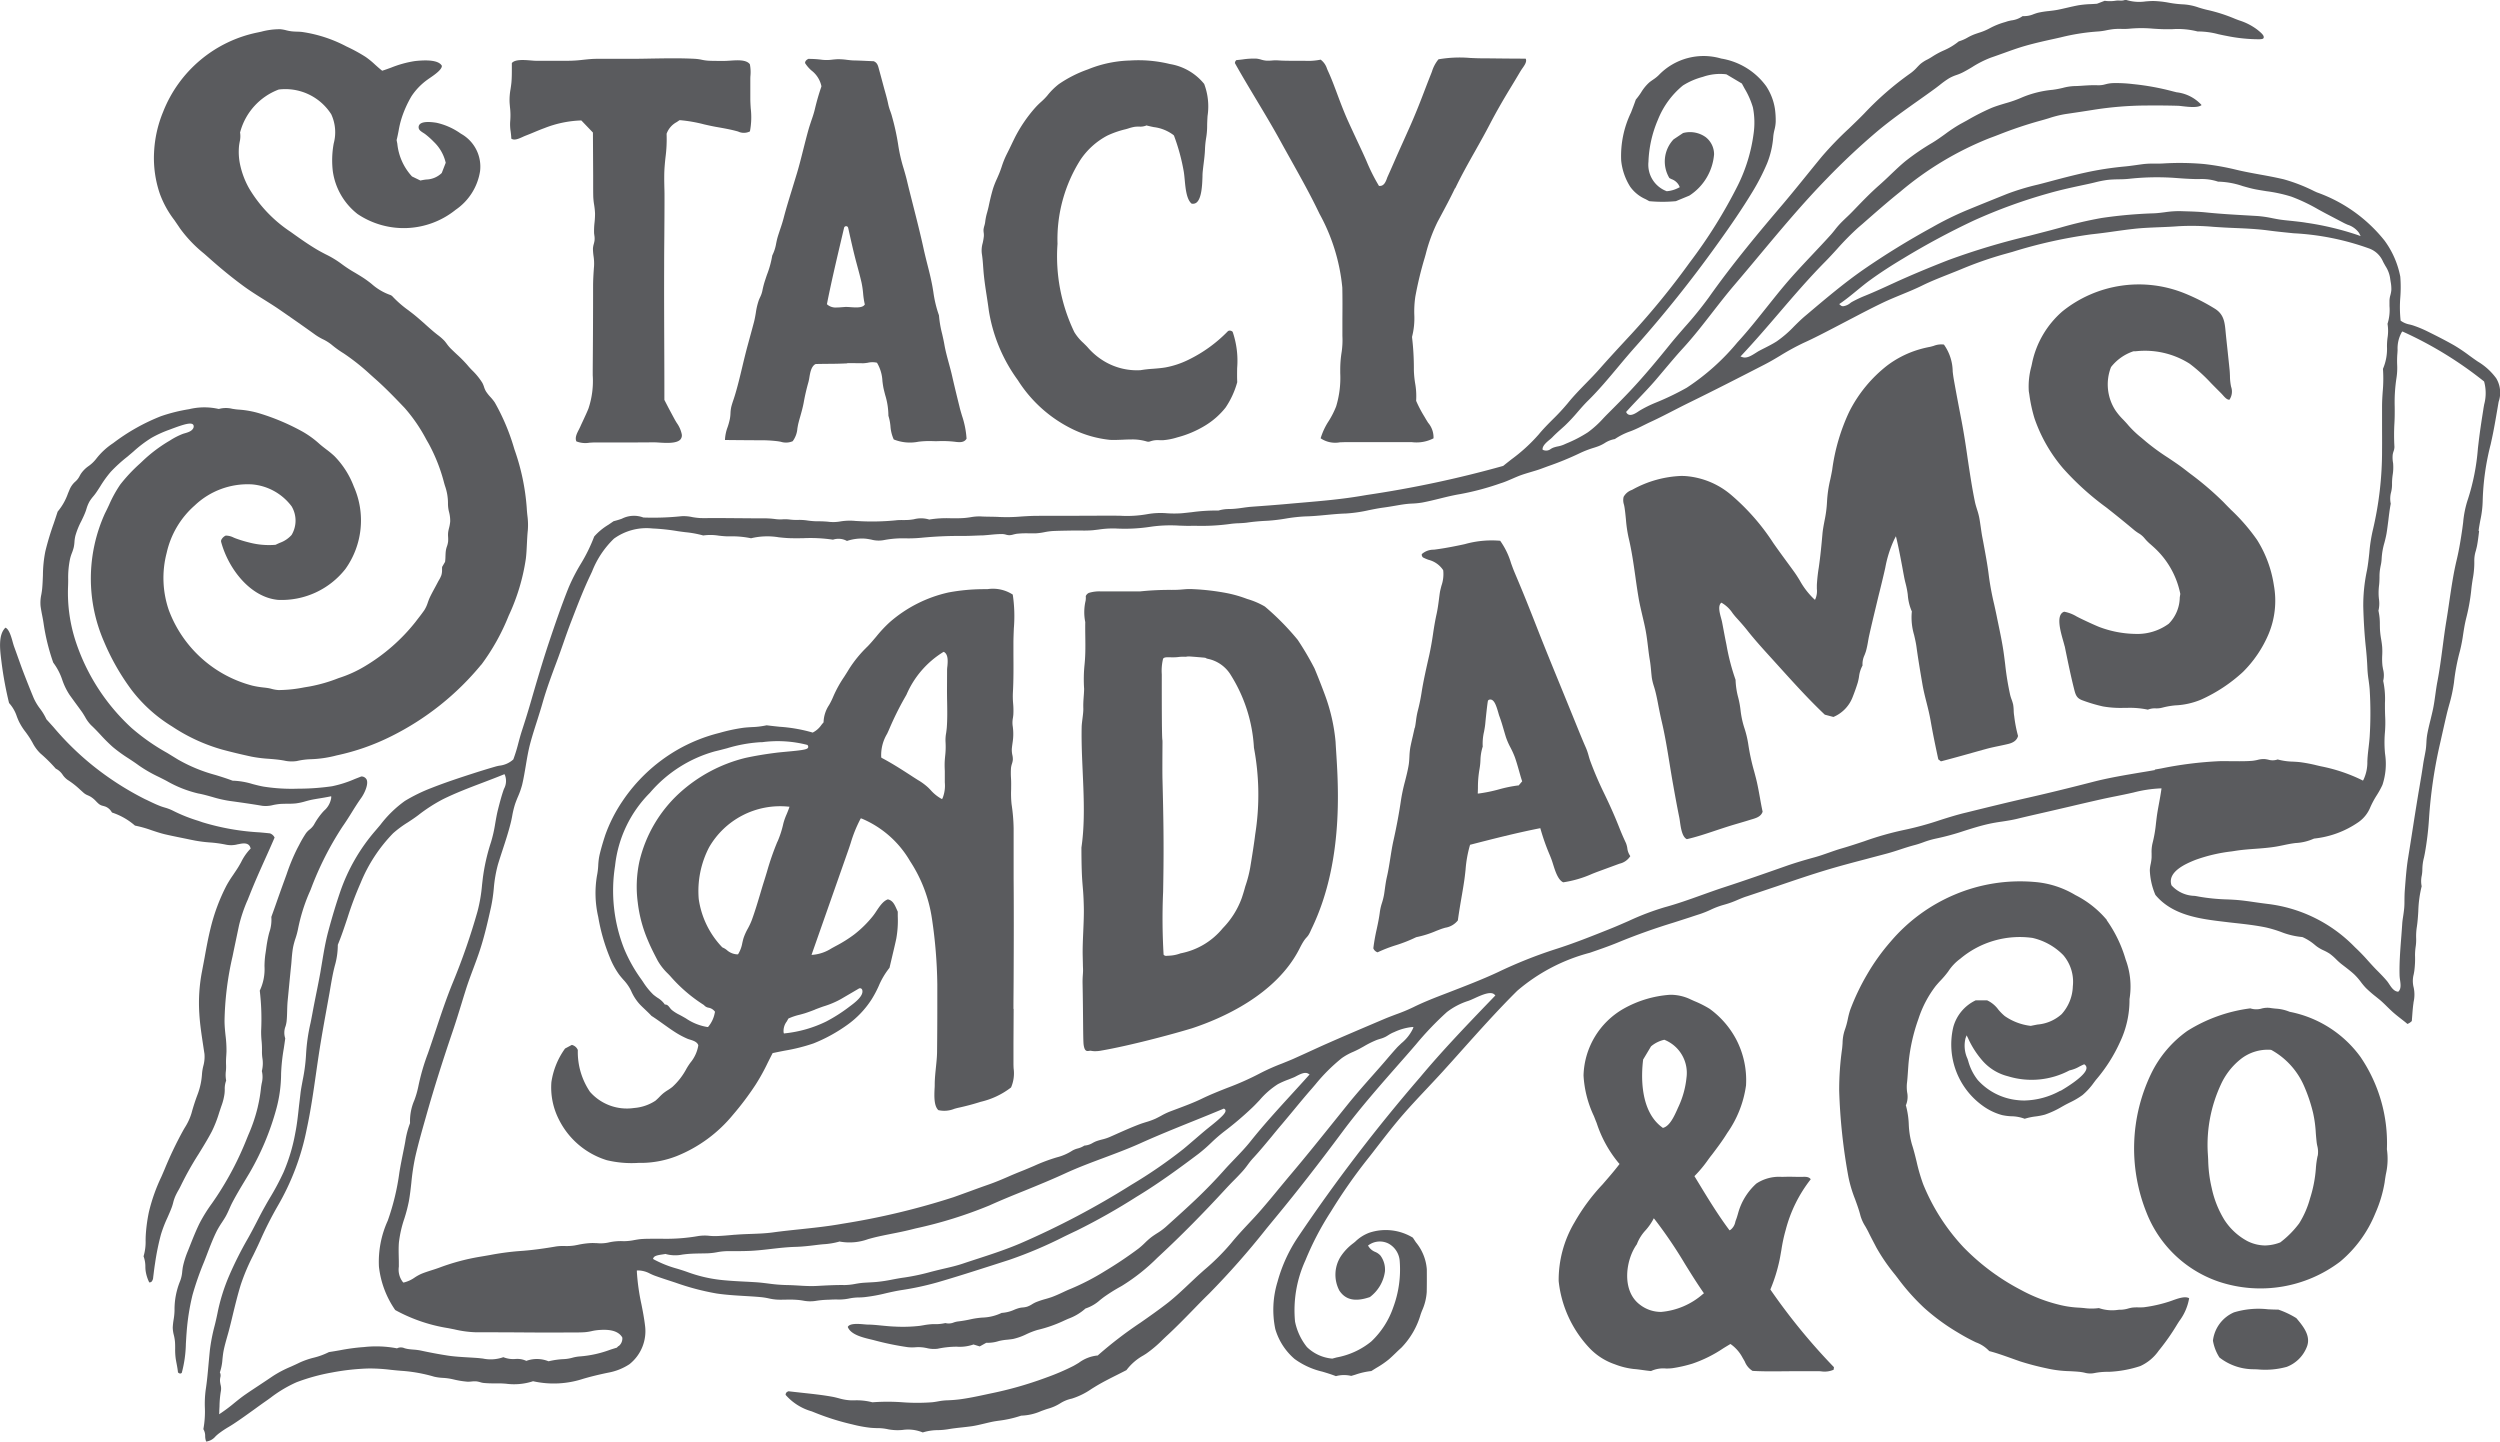
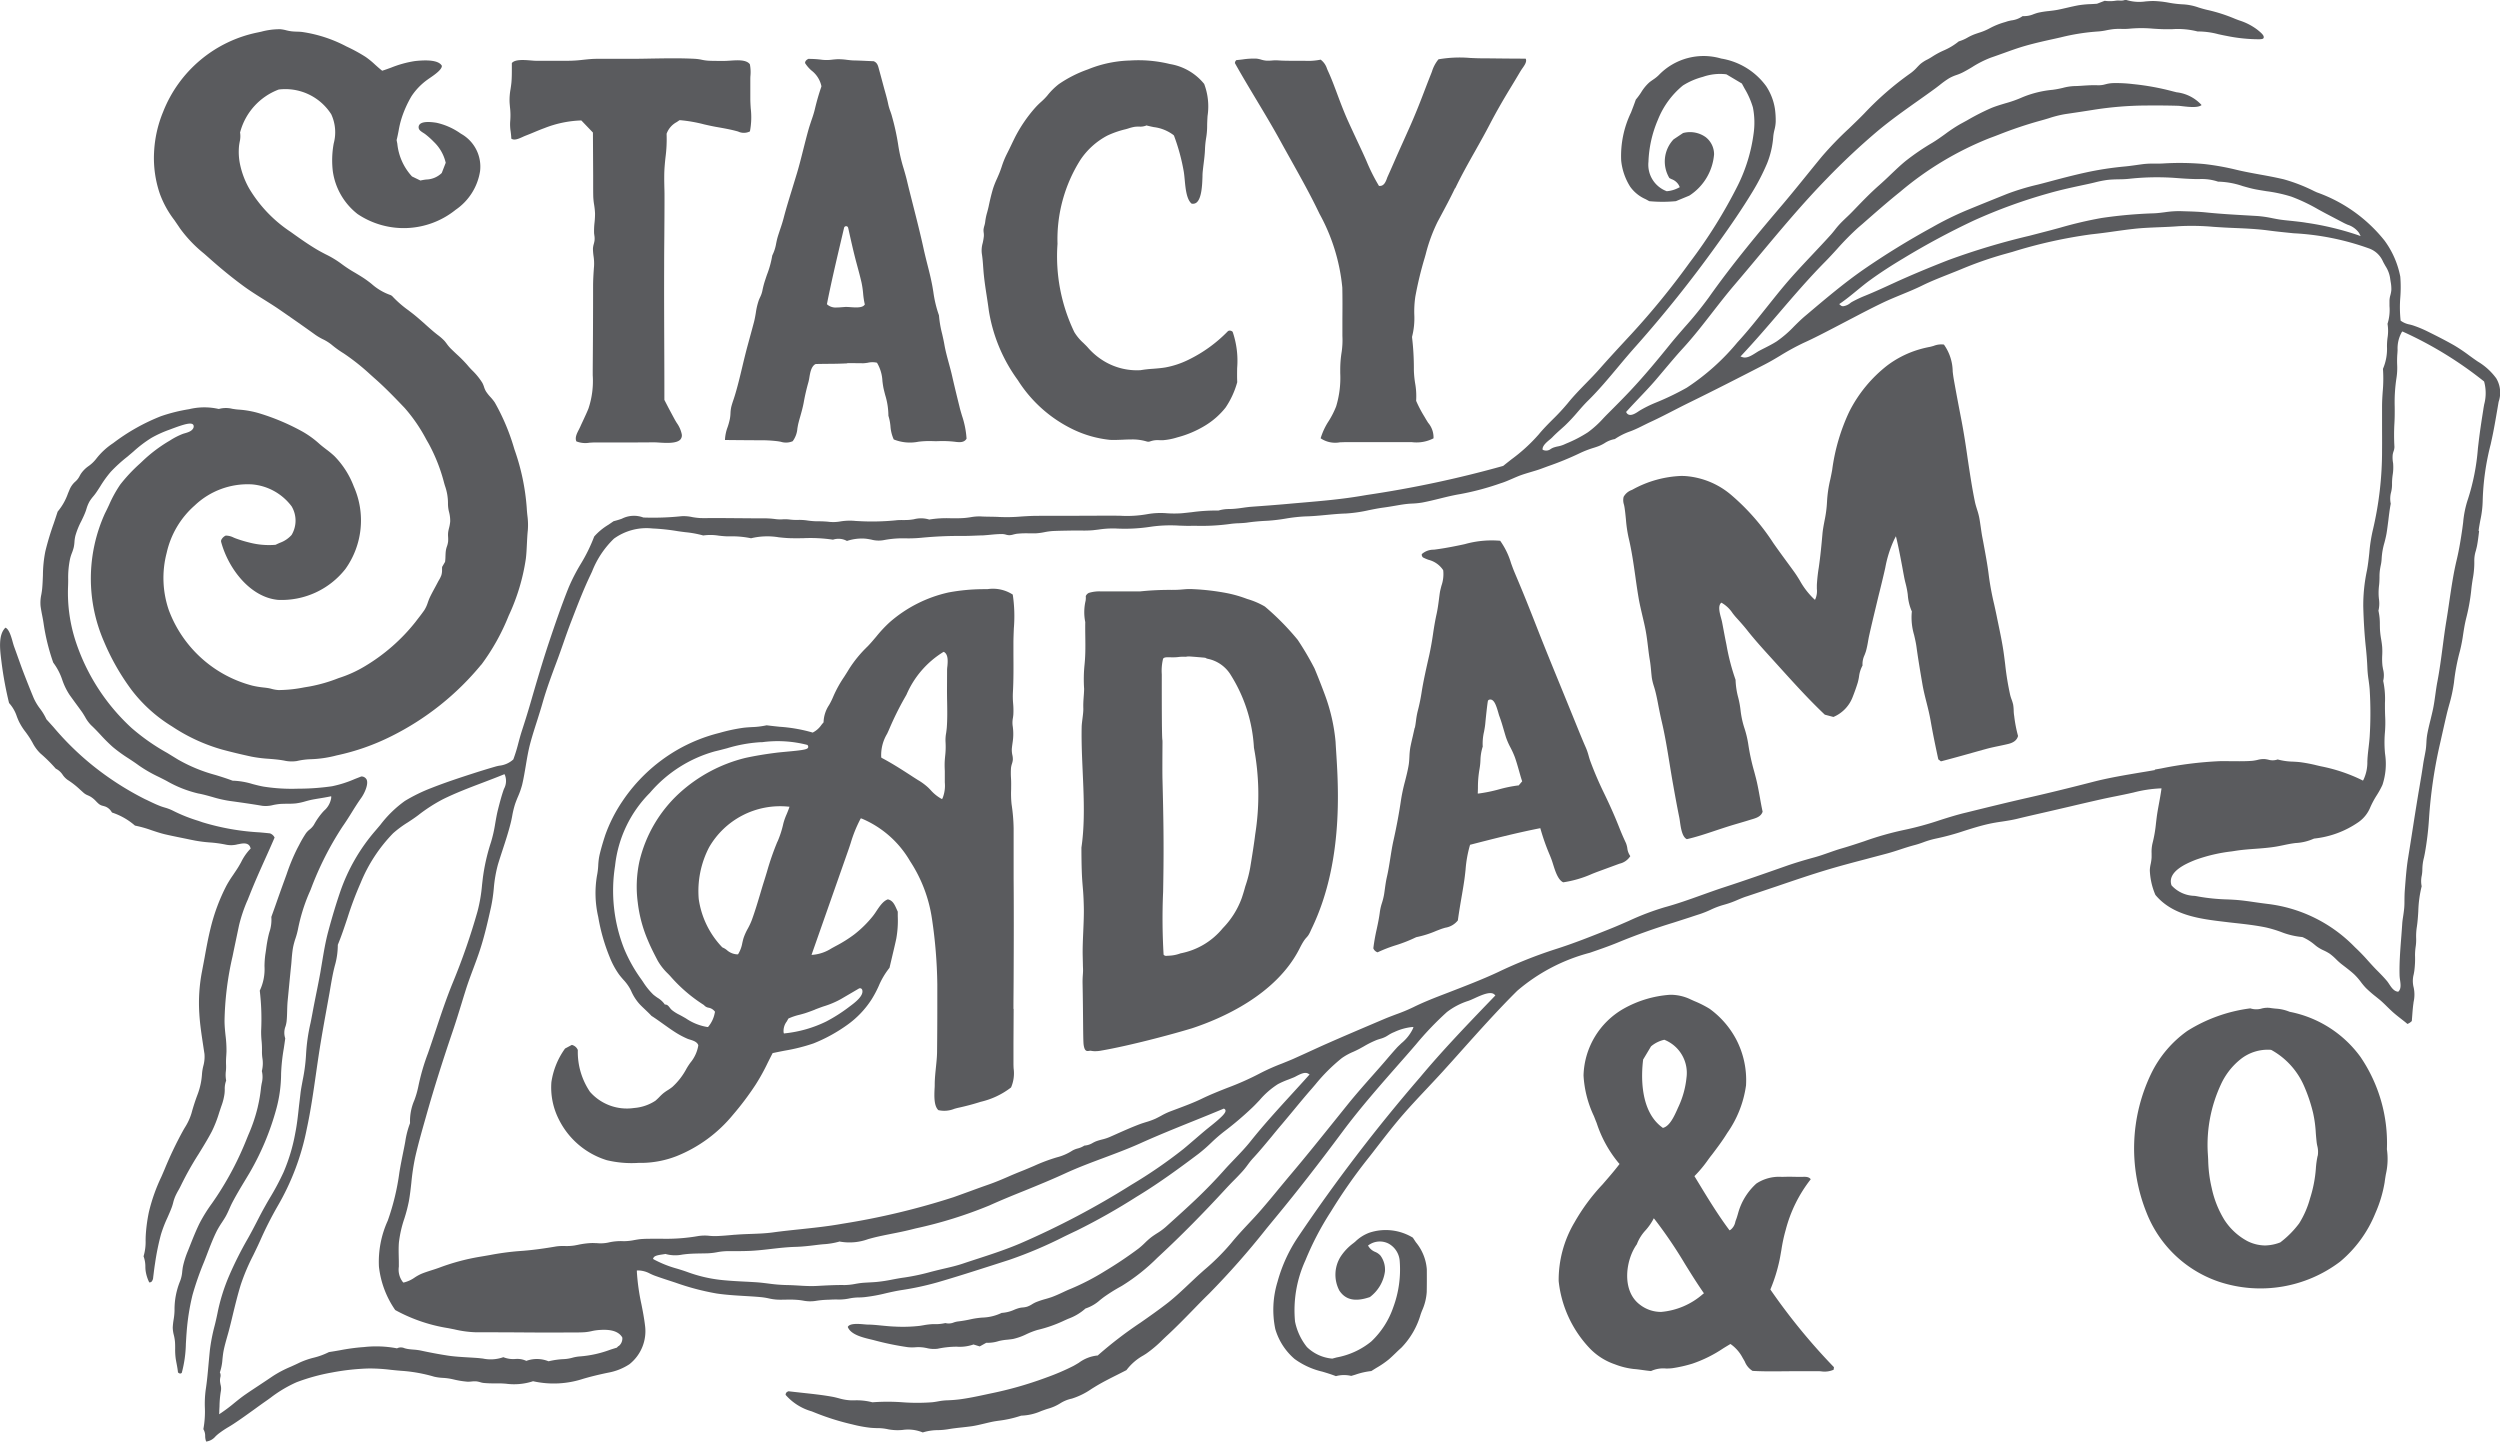
<svg xmlns="http://www.w3.org/2000/svg" width="138.031" height="79.617" viewBox="0 0 138.031 79.617">
  <g id="_150th_Horizontal_Logo_-_Grey" data-name="150th Horizontal Logo - Grey" transform="translate(719.995 132.62)">
    <g id="Group_932" data-name="Group 932" transform="translate(-719.995 -132.62)">
      <path id="Path_1395" data-name="Path 1395" d="M242.818,594.659c.025-.2.063-.4.1-.6a5.542,5.542,0,0,0,.126-1.035,13.913,13.913,0,0,1,.443-3.143l.065-.3c.116-.534.209-1.085.3-1.617l.073-.426a1.542,1.542,0,0,0-.136-1.3,3.454,3.454,0,0,0-1.017-.922c-.161-.108-.317-.222-.476-.337a9.212,9.212,0,0,0-.823-.554c-.494-.282-1.02-.546-1.468-.768a6.337,6.337,0,0,0-.8-.332c-.063-.02-.128-.038-.191-.053a1.211,1.211,0,0,1-.481-.2l-.023-.02v-.03a6.8,6.8,0,0,1-.015-1.239,7.309,7.309,0,0,0,0-1.151,4.928,4.928,0,0,0-.869-1.992,8.34,8.34,0,0,0-3.732-2.662l-.149-.068a9.4,9.4,0,0,0-1.685-.655c-.426-.1-.864-.184-1.287-.259-.3-.055-.614-.111-.919-.176-.149-.03-.3-.065-.446-.1a14.191,14.191,0,0,0-1.758-.31,15.036,15.036,0,0,0-2.246-.03c-.154.01-.3.008-.446.008a5.115,5.115,0,0,0-.62.023c-.143.018-.284.038-.428.058-.211.03-.431.06-.65.08a17.749,17.749,0,0,0-2.176.34c-.682.151-1.372.332-2.037.511l-.171.045c-.139.038-.277.073-.418.108a13.358,13.358,0,0,0-1.67.506c-.745.3-1.493.6-2.236.907a17.4,17.4,0,0,0-1.914.944,43.386,43.386,0,0,0-3.79,2.334c-1.08.753-2.1,1.617-3.085,2.45l-.156.131c-.194.166-.385.353-.569.536a6.206,6.206,0,0,1-.977.844c-.212.136-.441.252-.662.365-.106.053-.209.106-.312.161-.055.03-.113.068-.176.108-.232.146-.494.315-.733.237l-.113-.038.081-.086c.7-.748,1.383-1.539,2.04-2.307.816-.952,1.662-1.937,2.561-2.846.224-.227.443-.466.655-.7a15.257,15.257,0,0,1,1.171-1.186l.234-.2c.672-.589,1.365-1.2,2.077-1.77a17.81,17.81,0,0,1,4.928-2.959c.176-.065.353-.131.529-.2a22.714,22.714,0,0,1,2.271-.763c.164-.043.322-.091.478-.138a6.061,6.061,0,0,1,.9-.227l.222-.033c.426-.063.851-.126,1.274-.194a19.372,19.372,0,0,1,3.052-.249c.569-.005,1.126,0,1.659.015.081,0,.184.015.3.028.335.038.831.093,1.027-.068a2.2,2.2,0,0,0-1.383-.705c-.088-.023-.176-.043-.257-.065a13.93,13.93,0,0,0-2.156-.388,7.8,7.8,0,0,0-1.113-.053,1.857,1.857,0,0,0-.4.065l-.123.03a1.473,1.473,0,0,1-.375.02l-.151,0c-.194,0-.393.013-.584.025-.171.013-.342.023-.511.025a2.905,2.905,0,0,0-.614.1c-.128.03-.264.06-.4.081l-.154.023a5.751,5.751,0,0,0-1.675.413,6.624,6.624,0,0,1-.947.335c-.257.078-.521.156-.771.259a12.907,12.907,0,0,0-1.342.685l-.368.2a8.5,8.5,0,0,0-.833.551c-.224.161-.456.327-.7.476a13.123,13.123,0,0,0-1.488,1.015c-.287.234-.562.5-.826.75-.206.2-.421.4-.64.594-.456.4-.881.839-1.294,1.267l-.128.133c-.133.139-.269.272-.408.4-.093.091-.189.181-.28.275a4.375,4.375,0,0,0-.33.385c-.081.1-.164.207-.252.3-.312.347-.64.692-.954,1.027-.514.547-1.048,1.111-1.539,1.692-.345.408-.682.834-1.01,1.244-.509.637-1.032,1.3-1.591,1.909l-.028.03a12.555,12.555,0,0,1-2.8,2.508,14.852,14.852,0,0,1-1.735.834,6.822,6.822,0,0,0-.836.413c-.02.013-.045.028-.076.048-.146.1-.363.242-.531.2a.221.221,0,0,1-.144-.108l-.028-.048.038-.04c.217-.242.443-.478.662-.71.3-.315.607-.637.9-.975.164-.191.325-.383.488-.577.34-.4.69-.821,1.053-1.216.582-.635,1.113-1.32,1.629-1.984.39-.5.793-1.02,1.214-1.513.456-.534.909-1.075,1.36-1.617,1.191-1.425,2.422-2.9,3.742-4.253a38.052,38.052,0,0,1,2.788-2.614c.725-.609,1.524-1.173,2.292-1.717.3-.212.594-.42.886-.635.088-.063.176-.133.264-.2a5.011,5.011,0,0,1,.519-.373,2.282,2.282,0,0,1,.41-.181,2.676,2.676,0,0,0,.315-.128c.184-.093.37-.2.551-.31a5.666,5.666,0,0,1,1.04-.524c.227-.076.451-.159.677-.239.4-.144.8-.29,1.214-.408.529-.151,1.07-.272,1.6-.388l.36-.081a11.736,11.736,0,0,1,2.02-.322,3.418,3.418,0,0,0,.511-.071c.118-.023.244-.045.373-.06a3.394,3.394,0,0,1,.451-.013,3.286,3.286,0,0,0,.446-.013,7.2,7.2,0,0,1,1.3,0c.186.013.373.023.556.028.164.005.33,0,.5,0a4.41,4.41,0,0,1,1.393.126,4.363,4.363,0,0,1,1.146.151c.151.033.3.066.451.093a9.013,9.013,0,0,0,1.72.186h.043c.1,0,.234,0,.277-.053a.122.122,0,0,0,.013-.1c-.02-.111-.227-.275-.325-.355l-.045-.035a3.29,3.29,0,0,0-.987-.5c-.081-.03-.161-.06-.242-.093a8.916,8.916,0,0,0-1.478-.476c-.176-.038-.345-.088-.509-.138a3.053,3.053,0,0,0-.854-.176,5.635,5.635,0,0,1-.8-.093,5.582,5.582,0,0,0-.8-.091c-.156-.005-.315.01-.471.02a2.429,2.429,0,0,1-1.113-.091.722.722,0,0,1-.342.045,1.065,1.065,0,0,0-.184.005,2.019,2.019,0,0,1-.614.01h-.018l-.421.161c-.108.008-.219.015-.327.02a5.289,5.289,0,0,0-.715.068c-.2.038-.4.083-.592.128-.176.04-.355.083-.534.118-.159.03-.322.05-.481.068a5,5,0,0,0-.589.091c-.086.02-.166.05-.249.078a1.367,1.367,0,0,1-.617.111,1.338,1.338,0,0,1-.632.239c-.088.02-.174.038-.234.058l-.1.033a4.076,4.076,0,0,0-.839.335,3.144,3.144,0,0,1-.6.252c-.111.038-.222.073-.337.121a2.852,2.852,0,0,0-.292.144,2.215,2.215,0,0,1-.494.214,3.462,3.462,0,0,1-.841.506,4.507,4.507,0,0,0-.614.332,3.127,3.127,0,0,1-.28.164,1.929,1.929,0,0,0-.39.252c-.063.06-.123.121-.179.181a2.282,2.282,0,0,1-.363.327,16.727,16.727,0,0,0-2.551,2.219c-.277.285-.569.564-.851.836a18.63,18.63,0,0,0-1.486,1.539c-.274.332-.544.665-.816,1-.426.526-.869,1.073-1.314,1.6-1.294,1.519-2.788,3.3-4.12,5.188a20.7,20.7,0,0,1-1.34,1.649c-.272.315-.557.64-.818.965-.665.823-1.39,1.7-2.178,2.538-.37.393-.758.783-1.133,1.158l-.1.1c-.083.083-.166.169-.247.254a5.558,5.558,0,0,1-.851.773,7.088,7.088,0,0,1-1.186.617l-.159.071a1.638,1.638,0,0,1-.315.093,1.765,1.765,0,0,0-.252.068,1.014,1.014,0,0,0-.138.07.407.407,0,0,1-.408.065l-.048-.023,0-.053c.02-.186.219-.355.393-.5a1.692,1.692,0,0,0,.149-.133c.154-.161.32-.31.481-.453.071-.063.141-.126.212-.191a9.817,9.817,0,0,0,.7-.748c.186-.214.378-.436.584-.637.592-.584,1.131-1.231,1.654-1.856.317-.38.645-.77.982-1.146a68.66,68.66,0,0,0,4.447-5.565c.8-1.108,1.433-2.042,1.979-2.941a12.046,12.046,0,0,0,.816-1.584,4.941,4.941,0,0,0,.342-1.5,2.559,2.559,0,0,1,.065-.353,2.074,2.074,0,0,0,.068-.446,4.592,4.592,0,0,0-.043-.713,3.149,3.149,0,0,0-.483-1.249A3.829,3.829,0,0,0,201,568.588a3.435,3.435,0,0,0-3.45.917,2.044,2.044,0,0,1-.317.252c-.07.05-.146.1-.214.159a2.427,2.427,0,0,0-.438.539,3.733,3.733,0,0,1-.295.4c-.083.242-.176.481-.264.71a5.533,5.533,0,0,0-.544,2.654,3.329,3.329,0,0,0,.5,1.448,2.062,2.062,0,0,0,.854.687c.063.035.128.07.194.108a7.763,7.763,0,0,0,1.473,0l.743-.307a3,3,0,0,0,1.365-2.279,1.2,1.2,0,0,0-.463-.949,1.487,1.487,0,0,0-1.249-.227l-.524.35a1.778,1.778,0,0,0-.232,2.135l.116.06a.75.75,0,0,1,.433.385l.023.063-.06.028a1.688,1.688,0,0,1-.647.191h-.018l-.015-.008a1.558,1.558,0,0,1-.987-1.612,6.433,6.433,0,0,1,.521-2.322,4.672,4.672,0,0,1,1.38-1.894,3.956,3.956,0,0,1,1.088-.473l.033-.01a2.862,2.862,0,0,1,1.267-.136l.028.01.841.5.01.018.136.252a4.532,4.532,0,0,1,.463,1.048,4.307,4.307,0,0,1,.038,1.453,9.093,9.093,0,0,1-.861,2.833,27.4,27.4,0,0,1-2.667,4.278,42.7,42.7,0,0,1-3.2,3.928l-.254.274c-.506.546-1.027,1.11-1.529,1.68-.234.264-.489.526-.735.778-.35.358-.71.73-1.022,1.118a11.771,11.771,0,0,1-.816.879c-.264.264-.539.541-.778.833a9.289,9.289,0,0,1-1.506,1.377c-.149.118-.3.234-.443.353l-.025.013a60.539,60.539,0,0,1-7.512,1.6l-.327.055c-1.07.181-2.166.277-3.226.368-.267.023-.534.045-.8.07-.7.063-1.383.113-2.025.159-.161.013-.327.035-.486.058s-.31.043-.466.055c-.083.008-.169.01-.252.013a2.055,2.055,0,0,0-.614.083l-.013,0h-.015a9.862,9.862,0,0,0-1.445.091c-.189.02-.378.043-.567.06a6.017,6.017,0,0,1-.8,0,4.193,4.193,0,0,0-1.083.048,6.389,6.389,0,0,1-1.521.088c-.159,0-.317-.005-.473-.005l-2.088.008h-.755c-.461,0-.937,0-1.405.005-.247.005-.494.02-.73.035a9.339,9.339,0,0,1-1.221.025c-.174-.01-.353-.013-.524-.015s-.335-.005-.5-.015a2.655,2.655,0,0,0-.544.043c-.111.018-.227.033-.343.043-.254.02-.511.018-.761.015a6,6,0,0,0-1.163.068l-.025.005-.023-.01a1.537,1.537,0,0,0-.816-.008c-.06.01-.121.02-.174.025-.287.038-.551,0-.831.035a13.382,13.382,0,0,1-2.14.038h-.04a3.216,3.216,0,0,0-.881.023,2.21,2.21,0,0,1-.68.015c-.086-.008-.171-.013-.262-.018s-.159-.005-.234-.005a4.062,4.062,0,0,1-.667-.048,2.905,2.905,0,0,0-.494-.028,2.959,2.959,0,0,1-.468-.023,2.052,2.052,0,0,0-.373-.01,2.013,2.013,0,0,1-.405-.013,4.782,4.782,0,0,0-.758-.04h-.146l-2.266-.018c-.131,0-.262,0-.393,0-.2.005-.405.008-.607,0a3.7,3.7,0,0,1-.426-.053,2.162,2.162,0,0,0-.587-.048,15.255,15.255,0,0,1-2.1.073l-.028-.008a1.469,1.469,0,0,0-1.166.073,4.537,4.537,0,0,1-.458.138c-.093.066-.186.128-.282.194a3.312,3.312,0,0,0-.788.652,9.094,9.094,0,0,1-.753,1.531,10.344,10.344,0,0,0-.66,1.289c-.413,1.03-.783,2.125-1.1,3.07-.347,1.048-.657,2.1-.995,3.269-.161.557-.332,1.1-.5,1.614-.063.2-.118.4-.171.6a8.8,8.8,0,0,1-.282.922l-.013.02a1.362,1.362,0,0,1-.771.338,2.351,2.351,0,0,0-.239.058c-.4.116-.8.239-1.2.368-.74.239-1.533.5-2.309.806a9.16,9.16,0,0,0-1.458.713,6.321,6.321,0,0,0-1.355,1.32c-.093.111-.184.217-.272.32a10.271,10.271,0,0,0-1.949,3.387c-.219.642-.431,1.337-.66,2.191-.146.544-.239,1.1-.33,1.642-.033.2-.068.4-.1.6-.07.385-.146.771-.224,1.153-.073.365-.146.73-.214,1.1-.033.179-.068.36-.106.546a10.084,10.084,0,0,0-.247,1.717,9.537,9.537,0,0,1-.184,1.428c-.045.254-.1.516-.128.773s-.06.5-.088.75c-.05.461-.1.934-.194,1.4a9.931,9.931,0,0,1-.645,2.163,14.132,14.132,0,0,1-.766,1.438c-.086.146-.171.292-.254.443-.164.287-.32.589-.468.879-.164.315-.332.64-.511.952a20.123,20.123,0,0,0-.987,1.962,10.368,10.368,0,0,0-.67,2.138c-.048.234-.1.466-.159.693a10.038,10.038,0,0,0-.257,1.327c-.025.247-.048.5-.071.745-.043.481-.086.977-.161,1.456a5.98,5.98,0,0,0-.045.972,5.286,5.286,0,0,1-.083,1.191.718.718,0,0,1,.1.385.861.861,0,0,0,.055.3.794.794,0,0,0,.514-.284,2.278,2.278,0,0,1,.184-.161,5.567,5.567,0,0,1,.539-.36c.1-.058.191-.116.287-.179.388-.254.771-.534,1.143-.8.232-.169.463-.335.7-.5l.2-.144a7.035,7.035,0,0,1,1.428-.849,10.9,10.9,0,0,1,1.949-.536,12.839,12.839,0,0,1,2.02-.222,9.619,9.619,0,0,1,1.219.073c.239.025.483.05.733.066a8.519,8.519,0,0,1,1.675.315,2.683,2.683,0,0,0,.481.065,3.217,3.217,0,0,1,.436.053l.118.025a5.064,5.064,0,0,0,.8.133,1.566,1.566,0,0,0,.217-.01,1.47,1.47,0,0,1,.28-.008,1.3,1.3,0,0,1,.206.045,1.076,1.076,0,0,0,.169.04,5.2,5.2,0,0,0,.6.025h.262c.121,0,.249.01.383.018a3.378,3.378,0,0,0,1.476-.126l.025-.013.028.008a5.225,5.225,0,0,0,2.75-.141c.405-.118.828-.224,1.375-.337a3.161,3.161,0,0,0,1.168-.463,2.327,2.327,0,0,0,.864-2.151c-.048-.4-.123-.791-.2-1.176a11.811,11.811,0,0,1-.249-1.778v-.076h.073a1.43,1.43,0,0,1,.652.176c.086.04.176.083.275.118.32.116.647.222.964.325l.191.063a13.813,13.813,0,0,0,2.254.592c.516.076,1.048.108,1.564.138.295.018.592.035.886.063a3.744,3.744,0,0,1,.421.068,2.77,2.77,0,0,0,.516.071c.136.005.274,0,.413,0a5.3,5.3,0,0,1,.748.02c.068.008.134.018.2.028a2,2,0,0,0,.713.02,5.057,5.057,0,0,1,.72-.065l.161-.008c.1-.005.2-.005.3-.005a2.75,2.75,0,0,0,.635-.048,2.887,2.887,0,0,1,.594-.065c.1,0,.2-.008.3-.018a9.021,9.021,0,0,0,1.158-.211c.282-.065.577-.131.866-.176a16.028,16.028,0,0,0,2-.431c1-.29,2.01-.614,2.987-.927l.98-.315a23.67,23.67,0,0,0,3.039-1.292c.222-.106.443-.214.665-.317a35.084,35.084,0,0,0,3.329-1.881l.121-.073c1.166-.715,2.266-1.523,3.284-2.289a8.8,8.8,0,0,0,.708-.617,8.841,8.841,0,0,1,.69-.6,18.279,18.279,0,0,0,1.574-1.337c.134-.126.264-.267.393-.4a4.507,4.507,0,0,1,1.017-.891,4.614,4.614,0,0,1,.584-.257c.1-.04.206-.081.307-.123a1.261,1.261,0,0,0,.128-.065c.2-.1.468-.247.652-.139l.081.045-.06.068c-.307.345-.62.685-.932,1.027-.768.841-1.561,1.71-2.279,2.611-.267.335-.567.647-.856.949-.189.2-.385.4-.569.607-.494.557-1.035,1.116-1.607,1.659-.436.413-.886.821-1.325,1.216l-.327.295a3.382,3.382,0,0,1-.468.34c-.106.068-.214.139-.317.216a4.144,4.144,0,0,0-.35.31,4.039,4.039,0,0,1-.363.322,21.947,21.947,0,0,1-1.843,1.236,13.2,13.2,0,0,1-1.906.987c-.149.058-.295.128-.436.194-.194.091-.4.184-.6.257-.116.04-.232.076-.35.108a4.768,4.768,0,0,0-.526.176,1.686,1.686,0,0,0-.2.106,1.3,1.3,0,0,1-.285.141,1.173,1.173,0,0,1-.247.043,1.143,1.143,0,0,0-.217.038c-.093.028-.184.06-.272.1a1.976,1.976,0,0,1-.667.161,2.635,2.635,0,0,1-1.07.259,4.717,4.717,0,0,0-.569.078,6.939,6.939,0,0,1-.8.139,1.238,1.238,0,0,0-.2.05.73.73,0,0,1-.468.035,2.453,2.453,0,0,1-.6.061h-.128a3.942,3.942,0,0,0-.483.06c-.073.012-.144.025-.219.035a8.241,8.241,0,0,1-1.375.038c-.239-.008-.478-.033-.71-.055-.254-.025-.519-.053-.778-.055-.055,0-.128-.008-.212-.015-.295-.025-.781-.065-.884.146.159.426.833.584,1.284.692.055.013.108.025.156.038a15.835,15.835,0,0,0,1.881.388,2.364,2.364,0,0,0,.4.005,2.1,2.1,0,0,1,.486.015c.048.008.093.018.138.025a1.647,1.647,0,0,0,.617.04,5.149,5.149,0,0,1,1.007-.113h.045a2.273,2.273,0,0,0,.9-.113l.025-.01.345.108.36-.2h.02a2,2,0,0,0,.685-.1,3.078,3.078,0,0,1,.456-.071c.113-.013.229-.023.342-.045a3.384,3.384,0,0,0,.718-.259,4.123,4.123,0,0,1,.617-.237,7.354,7.354,0,0,0,1.377-.473q.155-.072.317-.143a2.921,2.921,0,0,0,.934-.552l.015-.015.02-.005a2.242,2.242,0,0,0,.786-.463c.071-.055.141-.111.212-.164a9.75,9.75,0,0,1,.942-.589l.073-.043a10.717,10.717,0,0,0,1.934-1.536l.143-.133c1.148-1.065,2.337-2.264,3.631-3.669.149-.161.3-.32.458-.478s.3-.307.443-.463c.113-.123.222-.262.322-.4s.212-.275.33-.4c.348-.378.677-.781,1-1.168.186-.229.375-.458.567-.682q.336-.4.667-.8c.312-.378.635-.768.965-1.143l.2-.234a9.822,9.822,0,0,1,1.458-1.453,3.358,3.358,0,0,1,.637-.35c.118-.053.234-.108.35-.171l.219-.121a5.323,5.323,0,0,1,.71-.355c.065-.025.133-.045.2-.066a1.557,1.557,0,0,0,.322-.126c.04-.023.081-.048.121-.073a1.931,1.931,0,0,1,.287-.156l.05-.02a3.064,3.064,0,0,1,.949-.274l.113-.008-.038.108a2.361,2.361,0,0,1-.632.793c-.1.1-.2.186-.275.274-.181.2-.36.408-.536.614-.123.146-.249.29-.375.433s-.257.292-.385.436c-.466.526-.949,1.073-1.4,1.632l-.652.811c-.8.995-1.624,2.025-2.465,3.019-.234.277-.463.557-.695.834-.3.368-.62.75-.937,1.118-.234.272-.486.541-.73.8-.32.342-.652.7-.947,1.063a12.38,12.38,0,0,1-1.5,1.493l-.191.171c-.217.194-.431.4-.637.592-.365.345-.74.7-1.146,1.022-.5.39-1.027.761-1.539,1.118a22.325,22.325,0,0,0-2.334,1.79l-.02.02h-.03a2.069,2.069,0,0,0-1.012.4c-.106.063-.212.128-.312.181a12.781,12.781,0,0,1-1.478.632l-.053.02a20.723,20.723,0,0,1-3.067.869l-.269.058c-.463.1-.942.2-1.423.262-.229.028-.466.045-.723.053a3.293,3.293,0,0,0-.441.055c-.108.02-.219.038-.335.05a10.891,10.891,0,0,1-1.647,0,11.3,11.3,0,0,0-1.627,0h-.015l-.015,0a3.459,3.459,0,0,0-.98-.106c-.071,0-.139,0-.207,0a2.771,2.771,0,0,1-.657-.113c-.118-.03-.239-.063-.37-.086-.551-.1-1.121-.159-1.672-.219-.247-.028-.494-.053-.74-.083-.1.038-.156.086-.159.2a3,3,0,0,0,1.44.909l.249.1a13.733,13.733,0,0,0,2,.622,7.146,7.146,0,0,0,1.01.186c.116.01.229.015.34.018a2.678,2.678,0,0,1,.622.065,2.8,2.8,0,0,0,.8.035,2.12,2.12,0,0,1,1.111.139,2.838,2.838,0,0,1,.851-.128,4.022,4.022,0,0,0,.549-.05c.257-.045.514-.073.763-.1.179-.02.358-.04.539-.065.229-.033.461-.091.688-.144s.441-.108.667-.141l.121-.018a6.2,6.2,0,0,0,1.241-.277l.013-.005h.015a2.956,2.956,0,0,0,1.093-.254c.138-.048.272-.1.4-.136a2.528,2.528,0,0,0,.642-.285,1.951,1.951,0,0,1,.642-.264l.05-.015a4.036,4.036,0,0,0,1.043-.521c.118-.073.234-.146.355-.217.355-.206.728-.393,1.088-.574.164-.083.325-.164.486-.247a2.963,2.963,0,0,1,.929-.808l.159-.1a6.726,6.726,0,0,0,.922-.781c.086-.081.171-.164.259-.244.478-.443.944-.919,1.393-1.38.292-.3.594-.612.9-.909a44.337,44.337,0,0,0,3.168-3.593c.207-.252.411-.5.617-.75,1.1-1.335,2.239-2.793,3.576-4.591.987-1.327,2.1-2.586,3.165-3.8.227-.257.453-.514.677-.773l.219-.254a17.284,17.284,0,0,1,1.707-1.785,3.838,3.838,0,0,1,1.194-.622l.123-.048c.045-.018.113-.05.194-.086.471-.219.912-.4,1.113-.217l.055.053-.446.463c-1.249,1.3-2.541,2.652-3.714,4.059a92.127,92.127,0,0,0-6.726,8.8,8.361,8.361,0,0,0-1.146,2.5,5.257,5.257,0,0,0-.121,2.594,3.453,3.453,0,0,0,1.068,1.657,4.238,4.238,0,0,0,1.536.7c.244.073.5.151.743.247a1.717,1.717,0,0,1,.846-.013l.229-.068a4,4,0,0,1,.881-.2c.1-.063.194-.123.295-.184a5.036,5.036,0,0,0,.682-.469c.123-.108.247-.227.365-.34.1-.1.209-.2.315-.295a4.386,4.386,0,0,0,1.07-1.853c.023-.063.045-.123.07-.186a2.971,2.971,0,0,0,.262-1.032c.008-.365.008-.766.005-1.254a2.654,2.654,0,0,0-.6-1.493c-.058-.086-.113-.171-.171-.259a2.879,2.879,0,0,0-2.392-.277,2.22,2.22,0,0,0-.791.5l-.1.081a2.9,2.9,0,0,0-.708.748,1.882,1.882,0,0,0-.068,1.868c.343.521.881.637,1.687.36a2.124,2.124,0,0,0,.831-1.41,1.3,1.3,0,0,0-.249-.881.8.8,0,0,0-.285-.2.785.785,0,0,1-.365-.295l-.035-.063.06-.038a1.059,1.059,0,0,1,1.058-.073,1.19,1.19,0,0,1,.632.982,5.987,5.987,0,0,1-.353,2.533,4.675,4.675,0,0,1-1.221,1.9,4.233,4.233,0,0,1-1.911.879l-.232.063h-.018a2.282,2.282,0,0,1-1.388-.637,3.288,3.288,0,0,1-.657-1.408,6.611,6.611,0,0,1,.572-3.377,16.208,16.208,0,0,1,1.4-2.682l.028-.045a29.309,29.309,0,0,1,2.05-2.924c.161-.2.322-.413.481-.619.466-.6.947-1.224,1.456-1.806.418-.479.859-.949,1.284-1.4.29-.31.582-.619.869-.934q.525-.578,1.043-1.161c.99-1.105,2.012-2.251,3.09-3.319a10.079,10.079,0,0,1,4-2.093c.509-.176,1.032-.355,1.529-.559,1.007-.416,2.047-.786,3.092-1.106.312-.1.622-.2.932-.3.181-.061.365-.121.546-.179a5.693,5.693,0,0,0,.569-.229,4.467,4.467,0,0,1,.753-.282,5.218,5.218,0,0,0,.743-.267c.169-.071.345-.146.524-.2.506-.169,1.015-.34,1.521-.511l.091-.03c.967-.33,1.967-.672,2.964-.967.68-.2,1.375-.383,2.047-.559.368-.1.735-.194,1.1-.292.244-.066.491-.146.73-.224.259-.086.524-.171.793-.242.166-.043.337-.1.5-.161a4.839,4.839,0,0,1,.687-.2,13.831,13.831,0,0,0,1.559-.426c.428-.136.871-.274,1.317-.375.254-.058.514-.1.766-.136.277-.043.562-.086.839-.154.5-.123,1.01-.237,1.513-.353.463-.106.924-.214,1.388-.322q.88-.208,1.765-.408c.264-.058.531-.113.8-.166.295-.06.587-.118.881-.186l.06-.013a7.157,7.157,0,0,1,1.471-.229h.088l-.013.086c-.035.242-.078.483-.121.715-.048.264-.1.536-.134.808-.013.1-.025.207-.038.312a7.178,7.178,0,0,1-.189,1.1,2.018,2.018,0,0,0-.053.559v.227a2.451,2.451,0,0,1-.05.365,1.787,1.787,0,0,0-.048.355,3.817,3.817,0,0,0,.307,1.352c.947,1.141,2.478,1.327,3.83,1.488.181.023.363.043.544.063.577.063,1.176.131,1.755.252a6.943,6.943,0,0,1,.791.237,4.264,4.264,0,0,0,1.181.287l.025.005a2.807,2.807,0,0,1,.7.448l.083.065a2.039,2.039,0,0,0,.38.219,2.638,2.638,0,0,1,.33.179,2.974,2.974,0,0,1,.36.312,3.511,3.511,0,0,0,.272.247c.058.045.116.091.176.136.186.143.38.292.557.456a3.406,3.406,0,0,1,.358.41,3.61,3.61,0,0,0,.285.34,6.544,6.544,0,0,0,.544.473l.191.154c.159.131.307.277.448.416.111.108.227.222.348.327s.275.227.41.332c.116.091.234.181.348.28a.69.69,0,0,0,.242-.161c.007-.1.015-.2.023-.3.018-.232.035-.471.071-.708v-.025a1.85,1.85,0,0,0,.01-.813,1.43,1.43,0,0,1,0-.73c.013-.063.025-.131.035-.2a5.175,5.175,0,0,0,.038-.869,3.551,3.551,0,0,1,.033-.441,2.507,2.507,0,0,0,.03-.473,3.307,3.307,0,0,1,.043-.672c.01-.083.023-.166.03-.249.02-.186.033-.38.045-.579a6.517,6.517,0,0,1,.186-1.383,1.409,1.409,0,0,1,.005-.589,2.054,2.054,0,0,0,.033-.337,2.737,2.737,0,0,1,.091-.665c.015-.073.03-.143.045-.219a16.773,16.773,0,0,0,.232-1.931,26.109,26.109,0,0,1,.567-3.956l.081-.355c.106-.473.212-.947.322-1.418.043-.181.091-.363.141-.541a8.528,8.528,0,0,0,.267-1.239,11.246,11.246,0,0,1,.327-1.73,8.839,8.839,0,0,0,.179-.927c.04-.259.083-.529.144-.791l.018-.078a10.7,10.7,0,0,0,.285-1.569c.018-.2.05-.413.081-.614a4.851,4.851,0,0,0,.088-1,1.756,1.756,0,0,1,.086-.567c.02-.081.04-.159.058-.239.05-.257.083-.521.113-.778l.008-.068ZM207.6,582.088c.3-.209.594-.448.876-.68.247-.2.5-.413.763-.6.551-.4,1.146-.786,1.816-1.186a41.62,41.62,0,0,1,3.891-2.09,29.014,29.014,0,0,1,4.157-1.511c.7-.2,1.42-.35,2.118-.5l.045-.01c.118-.025.239-.053.36-.083a5.913,5.913,0,0,1,.693-.138c.209-.025.423-.03.632-.035.179,0,.363-.008.541-.025a14.209,14.209,0,0,1,2.521-.055c.428.033.846.063,1.264.068h.106a2.824,2.824,0,0,1,1.05.141,4.478,4.478,0,0,1,1.357.244c.229.065.468.133.7.179.209.04.415.073.625.106a8.089,8.089,0,0,1,1.37.3,9.838,9.838,0,0,1,1.473.7c.134.073.267.146.4.217l1.027.539c.058.03.126.06.2.093a1.214,1.214,0,0,1,.635.458l.086.171-.179-.065a16.07,16.07,0,0,0-2.823-.672c-.259-.045-.526-.07-.783-.1-.2-.02-.413-.04-.617-.068-.164-.023-.325-.055-.486-.086a6.168,6.168,0,0,0-.808-.118l-.557-.033c-.761-.043-1.544-.088-2.322-.169-.378-.038-.768-.048-1.146-.06l-.252-.008a5.357,5.357,0,0,0-.833.06c-.2.025-.405.053-.614.061a24.93,24.93,0,0,0-2.891.259,22.317,22.317,0,0,0-2.279.534c-.184.05-.368.1-.552.149-.385.1-.77.2-1.156.3a38.912,38.912,0,0,0-4.465,1.34c-1.146.448-2.148.869-3.067,1.292l-.04.018c-.476.219-.969.446-1.463.647a6.841,6.841,0,0,0-.738.345.724.724,0,0,0-.1.065.789.789,0,0,1-.4.181.2.2,0,0,1-.146-.055l-.073-.063.078-.055Zm-67.485,57.583c-.025.025-.048.048-.071.073l-.015.018-.02.005c-.123.038-.244.075-.365.116a6.082,6.082,0,0,1-1.659.363,2.159,2.159,0,0,0-.408.071,2.181,2.181,0,0,1-.436.076,4.525,4.525,0,0,0-.861.116l-.02.005-.02-.005a1.7,1.7,0,0,0-1.179-.028l-.033.013-.03-.015a1.187,1.187,0,0,0-.577-.091,1.46,1.46,0,0,1-.662-.1,2.074,2.074,0,0,1-1.128.076c-.1-.01-.191-.023-.282-.03-.171-.013-.342-.023-.511-.033-.375-.023-.763-.043-1.141-.1-.506-.078-1-.171-1.511-.282a3.006,3.006,0,0,0-.4-.05c-.1-.008-.2-.018-.3-.033a1.626,1.626,0,0,1-.184-.043.484.484,0,0,0-.388-.005l-.025.015-.03-.008a6.114,6.114,0,0,0-1.8-.065l-.073.005a11.123,11.123,0,0,0-1.247.171c-.2.035-.405.071-.607.1a3.941,3.941,0,0,1-.861.315,4.458,4.458,0,0,0-.766.269c-.161.081-.322.151-.481.224a6.162,6.162,0,0,0-.99.519c-.262.179-.526.353-.791.529-.239.159-.479.315-.715.479-.217.149-.426.317-.627.481a8.893,8.893,0,0,1-.71.536l-.123.081.008-.148c0-.1.008-.194.013-.29a5.356,5.356,0,0,1,.076-.844.777.777,0,0,0-.015-.335,1.868,1.868,0,0,1-.033-.2.838.838,0,0,1,.015-.211.4.4,0,0,0-.01-.257l-.015-.03.013-.03a2.8,2.8,0,0,0,.131-.692c.015-.139.03-.282.055-.423.05-.27.128-.539.2-.8.04-.138.081-.279.116-.418.07-.269.136-.539.2-.811.136-.559.277-1.138.451-1.695a11.418,11.418,0,0,1,.675-1.587c.088-.181.176-.363.262-.546l.126-.274a20.009,20.009,0,0,1,.952-1.884,13.719,13.719,0,0,0,1.619-4.283c.217-1,.365-2.04.509-3.044.083-.579.169-1.178.267-1.763.088-.536.184-1.07.28-1.6l.2-1.106.038-.224c.063-.368.128-.75.217-1.121l.033-.133a4.167,4.167,0,0,0,.169-1.148v-.018l.005-.015c.2-.481.363-.982.526-1.466a18.939,18.939,0,0,1,.73-1.942,8.566,8.566,0,0,1,1.793-2.74,5.873,5.873,0,0,1,.811-.6c.151-.1.307-.2.456-.31l.111-.081a8.912,8.912,0,0,1,1.37-.886c.71-.35,1.463-.637,2.193-.914.375-.144.766-.29,1.143-.446l.065-.025.03.063a.91.91,0,0,1-.058.748c-.015.043-.033.086-.045.128-.111.332-.2.677-.285,1.012-.065.257-.108.509-.151.755a7.656,7.656,0,0,1-.234,1.042,10.907,10.907,0,0,0-.451,1.974c-.015.131-.03.259-.045.388a8.6,8.6,0,0,1-.249,1.461,35.877,35.877,0,0,1-1.352,3.906c-.358.869-.662,1.778-.954,2.659-.118.355-.237.71-.358,1.063l-.078.224a11.88,11.88,0,0,0-.529,1.828,5.04,5.04,0,0,1-.217.75,2.883,2.883,0,0,0-.239,1.244v.02l-.005.018a4.856,4.856,0,0,0-.259,1.007c-.018.1-.038.206-.058.307l-.028.138c-.083.413-.171.839-.239,1.262a13.161,13.161,0,0,1-.642,2.657,5.47,5.47,0,0,0-.486,2.533,5.19,5.19,0,0,0,.9,2.4,8.988,8.988,0,0,0,2.926,1l.345.068a5.893,5.893,0,0,0,1.176.159c.589,0,1.181,0,1.77.005.32,0,.64,0,.959.005.811.005,1.649.008,2.473,0,.267,0,.541.005.808-.013a2.613,2.613,0,0,0,.385-.06,2.784,2.784,0,0,1,.418-.063c.322-.02.99-.055,1.269.4l.01.033a.536.536,0,0,1-.209.461Zm32.593-12.06-.07.055c-.234.191-.463.39-.693.587-.211.181-.423.365-.64.544a26.4,26.4,0,0,1-2.868,1.972,45.46,45.46,0,0,1-6.137,3.238c-.8.34-1.639.615-2.455.879-.239.078-.478.156-.718.237-.33.111-.67.191-1,.267-.151.035-.3.071-.453.108l-.277.07a12.04,12.04,0,0,1-1.5.322c-.219.028-.441.071-.655.111a8.553,8.553,0,0,1-.846.131c-.136.013-.272.02-.41.028s-.3.015-.453.03c-.116.013-.234.033-.347.053a3.371,3.371,0,0,1-.584.063c-.5-.008-1,.02-1.513.048q-.155.008-.31.008c-.242,0-.481-.013-.713-.028-.217-.013-.441-.025-.662-.028a8.668,8.668,0,0,1-1.007-.083c-.229-.028-.466-.058-.7-.073-.209-.013-.418-.025-.63-.035-.448-.023-.912-.048-1.362-.1a7.792,7.792,0,0,1-1.79-.431c-.174-.063-.36-.121-.549-.179a6.172,6.172,0,0,1-1.287-.509l-.058-.035.03-.063c.053-.111.259-.149.519-.186.053-.008.1-.015.121-.02l.02-.005.02.008a1.97,1.97,0,0,0,.914.028c.086-.01.174-.023.262-.03.267-.025.541-.028.806-.033.121,0,.244-.005.365-.008a3.625,3.625,0,0,0,.476-.058,3.3,3.3,0,0,1,.557-.06h.194c.355,0,.72,0,1.078-.015.39-.018.786-.063,1.168-.108.436-.05.884-.1,1.33-.113.4-.01.8-.058,1.2-.108.121-.015.239-.028.36-.038a4.074,4.074,0,0,0,.864-.144l.023-.008.023.008a3,3,0,0,0,1.559-.141l.186-.05c.375-.1.761-.174,1.133-.249.335-.065.68-.136,1.015-.219l.285-.071a24.016,24.016,0,0,0,4.072-1.269c.642-.29,1.3-.559,1.947-.818.733-.3,1.488-.607,2.218-.944.693-.32,1.418-.592,2.12-.854.665-.249,1.355-.506,2.012-.8.957-.433,1.947-.833,2.909-1.221.559-.224,1.136-.458,1.7-.695l.035-.015.033.02a.112.112,0,0,1,.058.093c.008.118-.146.322-.929.937Zm52.24-19.74q-.378.068-.755.128c-.889.151-1.806.3-2.7.534-1.413.363-2.5.627-3.52.859-1.143.259-2.3.544-3.422.821l-.106.025c-.473.116-.947.264-1.405.411a17.264,17.264,0,0,1-1.942.529,17.282,17.282,0,0,0-2.211.629c-.4.133-.818.272-1.229.39-.239.068-.479.154-.71.234-.252.088-.511.181-.771.252-.476.131-1.04.292-1.6.489l-.028.01c-1.105.388-2.251.791-3.387,1.161-.41.133-.828.285-1.231.428-.672.242-1.37.491-2.067.68a14.449,14.449,0,0,0-1.967.75c-.3.131-.609.267-.919.393l-.181.073c-.959.383-1.952.781-2.964,1.1a25.34,25.34,0,0,0-3.168,1.267c-.876.408-1.8.761-2.689,1.106l-.471.181c-.491.191-1.012.4-1.506.645a9.447,9.447,0,0,1-.947.393c-.2.076-.413.156-.62.242l-.5.212c-.879.375-1.788.76-2.677,1.153-.3.131-.592.267-.886.4-.325.151-.66.3-.992.451-.2.088-.413.171-.622.257a11.565,11.565,0,0,0-1.226.546,15.508,15.508,0,0,1-1.8.8c-.466.184-.947.375-1.41.6-.438.212-.889.38-1.325.544-.154.058-.31.116-.466.176a3.792,3.792,0,0,0-.453.222c-.1.053-.2.106-.3.154a3.9,3.9,0,0,1-.534.194c-.111.035-.219.068-.327.108-.466.174-.932.383-1.383.584l-.3.133a2.567,2.567,0,0,1-.423.136c-.113.03-.219.058-.327.1a1.589,1.589,0,0,0-.186.091,1.023,1.023,0,0,1-.456.144,1.217,1.217,0,0,1-.368.159,1.2,1.2,0,0,0-.3.121,2.848,2.848,0,0,1-.849.368,9.719,9.719,0,0,0-1.267.476c-.219.093-.446.191-.67.279-.254.1-.509.207-.755.315-.342.149-.7.3-1.06.426s-.7.249-1.05.378c-.3.108-.6.219-.9.325a40.43,40.43,0,0,1-6.159,1.471c-.763.138-1.544.219-2.3.3-.5.053-1.015.106-1.521.176-.4.055-.808.068-1.2.083-.287.01-.582.02-.874.045h-.033c-.322.03-.657.06-.987.073-.136.005-.272,0-.405-.013a2.344,2.344,0,0,0-.624.013,10.246,10.246,0,0,1-1.959.149h-.2c-.1,0-.209,0-.312,0-.229,0-.463,0-.687.018-.121.01-.244.033-.363.053a3.005,3.005,0,0,1-.587.063,3.021,3.021,0,0,0-.859.076,2.063,2.063,0,0,1-.619.033c-.1,0-.191-.01-.287-.007a4.441,4.441,0,0,0-.773.1l-.184.035a2.889,2.889,0,0,1-.529.03,2.743,2.743,0,0,0-.481.023c-.582.1-1.345.214-2.08.259a14.752,14.752,0,0,0-1.584.217c-.2.035-.393.068-.587.1a12,12,0,0,0-2.214.6q-.2.072-.408.136c-.194.063-.4.128-.584.206a2.56,2.56,0,0,0-.358.2,1.736,1.736,0,0,1-.582.269l-.04.008-.028-.028a1.116,1.116,0,0,1-.222-.849v-.113c0-.128,0-.257-.005-.388-.005-.272-.013-.552.008-.823a6.273,6.273,0,0,1,.3-1.327,8.6,8.6,0,0,0,.252-.969c.06-.34.1-.685.136-1.022a12.712,12.712,0,0,1,.214-1.415c.166-.725.373-1.451.572-2.151l.063-.224c.405-1.43.876-2.924,1.433-4.563.179-.526.347-1.073.509-1.6.063-.209.128-.418.194-.627.128-.416.282-.828.431-1.226.126-.337.257-.687.37-1.035.257-.783.441-1.6.617-2.39a8.766,8.766,0,0,0,.149-1.015,7.287,7.287,0,0,1,.229-1.32c.086-.282.176-.559.267-.836.156-.473.315-.964.438-1.458.033-.128.058-.259.083-.39a5.024,5.024,0,0,1,.161-.66c.048-.136.1-.269.156-.4a4.325,4.325,0,0,0,.229-.65c.083-.342.141-.7.2-1.043.068-.405.136-.823.244-1.229.118-.443.262-.889.4-1.32.1-.322.209-.657.3-.987.214-.74.471-1.435.783-2.269.121-.322.234-.647.347-.969.139-.4.285-.813.441-1.216l.128-.332c.282-.73.577-1.483.919-2.2l.1-.214a5.094,5.094,0,0,1,1.209-1.816,3.068,3.068,0,0,1,2.125-.562,11.486,11.486,0,0,1,1.408.151c.136.02.274.038.413.055a5.616,5.616,0,0,1,.982.181,2.881,2.881,0,0,1,.859.01c.156.018.32.035.478.038h.116a5.178,5.178,0,0,1,1.189.106,3.839,3.839,0,0,1,1.536-.053c.219.023.426.043.63.048.244.007.5.005.738,0a8.526,8.526,0,0,1,1.619.083.967.967,0,0,1,.771.07,2.614,2.614,0,0,1,1.025-.126c.113.013.222.033.325.053a1.559,1.559,0,0,0,.667.03,5.616,5.616,0,0,1,1.241-.1,7.447,7.447,0,0,0,.851-.033,21.7,21.7,0,0,1,2.284-.1c.337,0,.68-.018,1.012-.03h.088c.149-.01.3-.023.451-.038.207-.02.421-.038.624-.038a.847.847,0,0,1,.214.035.681.681,0,0,0,.189.03.877.877,0,0,0,.222-.04c.063-.015.126-.03.189-.04a5.053,5.053,0,0,1,.675-.023c.121,0,.242,0,.363,0a3.309,3.309,0,0,0,.476-.063,3.576,3.576,0,0,1,.473-.065c.292-.013.587-.018.879-.023l.264-.005c.123,0,.249,0,.375,0a6.17,6.17,0,0,0,.685-.015c.113-.013.224-.025.335-.04a5.289,5.289,0,0,1,.71-.058h.191a9.338,9.338,0,0,0,1.936-.091,7.672,7.672,0,0,1,1.617-.065c.222.005.441.018.65.01h.287a11.669,11.669,0,0,0,1.838-.1,4.417,4.417,0,0,1,.514-.043c.154-.008.312-.015.466-.038.335-.048.69-.081,1.123-.1a9.663,9.663,0,0,0,.972-.116,8.956,8.956,0,0,1,1.1-.123c.385-.008.776-.045,1.153-.081.35-.033.71-.068,1.07-.078a7.881,7.881,0,0,0,1.277-.184c.264-.053.539-.108.808-.144.224-.03.451-.068.67-.106.138-.023.274-.048.413-.068a4.978,4.978,0,0,1,.506-.048,4.3,4.3,0,0,0,.564-.058c.315-.06.635-.138.942-.214.375-.093.763-.189,1.151-.252a14.868,14.868,0,0,0,2.239-.6l.063-.02c.194-.063.385-.149.572-.229.159-.068.322-.141.488-.2s.36-.116.536-.169c.194-.058.4-.116.589-.189l.355-.131a16.707,16.707,0,0,0,1.763-.723,5.621,5.621,0,0,1,.781-.3c.078-.025.156-.05.237-.081a2,2,0,0,0,.345-.171,1.5,1.5,0,0,1,.564-.224,3.69,3.69,0,0,1,.851-.426l.1-.038c.227-.091.448-.2.665-.31.128-.063.254-.126.385-.186.436-.2.869-.426,1.287-.64.3-.154.6-.307.9-.453,1.269-.622,2.6-1.3,4.079-2.062.3-.154.592-.327.879-.5a13.7,13.7,0,0,1,1.284-.7c.572-.257,1.136-.554,1.685-.839l.463-.242c.181-.093.36-.189.541-.282.544-.285,1.108-.579,1.672-.849.342-.164.7-.31,1.04-.451.373-.154.755-.31,1.123-.491.483-.239,1-.441,1.493-.637.227-.091.453-.179.677-.272a20.529,20.529,0,0,1,2.347-.823l.488-.136a26.656,26.656,0,0,1,4.344-.967c.421-.045.849-.1,1.262-.161.355-.048.708-.1,1.063-.138.473-.055.959-.073,1.43-.093.345-.013.7-.028,1.048-.055a13.451,13.451,0,0,1,1.941.033c.214.015.431.028.647.04.181.01.36.018.539.025.6.025,1.221.053,1.836.134.461.063.939.108,1.4.156a14.449,14.449,0,0,1,4.175.839,1.325,1.325,0,0,1,.758.7c.045.1.1.184.143.267a1.676,1.676,0,0,1,.262.688c.008.06.018.123.028.186a2.107,2.107,0,0,1,.038.451,1.665,1.665,0,0,1-.053.287,1.223,1.223,0,0,0-.05.3v.3a2.553,2.553,0,0,1-.108.982,2.433,2.433,0,0,1,0,.776,3.594,3.594,0,0,0-.03.484,2.794,2.794,0,0,1-.222,1.226,7.964,7.964,0,0,1-.015,1.274c-.018.264-.035.539-.035.808,0,.337,0,.672,0,1.01,0,.458.005.917,0,1.375a18.967,18.967,0,0,1-.519,4.477,8.72,8.72,0,0,0-.184,1.214c-.035.325-.071.657-.134.987a9.228,9.228,0,0,0-.2,1.989c.023.844.07,1.589.146,2.284.04.385.068.76.083,1.146a6.034,6.034,0,0,0,.063.607c.023.171.048.35.061.526a21.12,21.12,0,0,1,0,2.616c-.013.2-.038.405-.06.6-.02.169-.04.34-.053.509-.008.083-.01.169-.015.249a2.254,2.254,0,0,1-.206,1l-.035.065-.065-.035a9.15,9.15,0,0,0-2.251-.755l-.217-.05a8.409,8.409,0,0,0-.929-.179c-.131-.015-.262-.023-.4-.03a3.526,3.526,0,0,1-.849-.121.828.828,0,0,1-.516.013,1.749,1.749,0,0,0-.212-.035,1.325,1.325,0,0,0-.385.048,2.328,2.328,0,0,1-.29.05c-.38.03-.771.023-1.146.02-.227,0-.453-.008-.675,0a20.825,20.825,0,0,0-3.2.4l-.36.063Zm17.277-14.943a5.6,5.6,0,0,0-.259,1.267l-.045.347c-.081.557-.174,1.151-.312,1.725-.179.743-.29,1.508-.4,2.249-.053.365-.106.728-.166,1.093-.081.484-.146.982-.209,1.461-.083.63-.169,1.282-.29,1.916-.045.232-.078.474-.111.705-.035.254-.071.519-.123.776-.045.219-.1.438-.151.65-.068.272-.136.552-.184.831a3.4,3.4,0,0,0-.038.4c-.008.128-.015.262-.035.393s-.045.252-.068.378c-.03.151-.058.3-.081.458-.055.383-.121.768-.184,1.141-.03.184-.063.365-.093.549-.116.705-.227,1.41-.337,2.118q-.106.684-.217,1.367c-.083.516-.123,1.053-.164,1.571l-.015.2c-.013.171-.015.347-.018.516,0,.154,0,.31-.015.463s-.033.282-.053.416-.043.272-.053.408c-.018.277-.038.552-.06.828-.028.35-.055.71-.073,1.065-.02.39-.025.713-.015,1.015a1.846,1.846,0,0,0,.023.212c.033.229.07.489-.071.637l-.028.028-.038-.005c-.209-.035-.342-.237-.461-.416-.04-.06-.078-.118-.116-.164-.159-.191-.337-.373-.511-.549l-.1-.1c-.149-.154-.29-.31-.431-.466a10.378,10.378,0,0,0-.733-.758,8.028,8.028,0,0,0-4.817-2.39c-.229-.028-.461-.06-.69-.093-.378-.055-.771-.113-1.156-.136-.133-.008-.264-.015-.4-.02a10.786,10.786,0,0,1-1.559-.156c-.073-.015-.149-.028-.229-.04a1.773,1.773,0,0,1-1.274-.579l-.007-.018c-.237-.753.854-1.2,1.322-1.388a8.88,8.88,0,0,1,2.012-.471l.224-.035c.358-.055.723-.083,1.078-.108.378-.028.768-.058,1.143-.121.139-.023.277-.053.416-.081.214-.045.436-.091.662-.116a2.786,2.786,0,0,0,1-.239l.03-.008a5.258,5.258,0,0,0,2.458-.919,1.855,1.855,0,0,0,.64-.818,4.928,4.928,0,0,1,.347-.645,4.807,4.807,0,0,0,.32-.582,3.683,3.683,0,0,0,.143-1.72,6.442,6.442,0,0,1-.013-1.1,6.841,6.841,0,0,0,.018-.99c-.005-.131-.008-.262-.01-.4v-.31a4.7,4.7,0,0,0-.093-1.2l-.005-.02.005-.02a1.3,1.3,0,0,0-.013-.63l-.03-.176a3.619,3.619,0,0,1-.015-.594,3.836,3.836,0,0,0,0-.416c-.01-.159-.035-.317-.06-.471a4.78,4.78,0,0,1-.063-.514c-.005-.091-.005-.181-.008-.272a3.364,3.364,0,0,0-.073-.763l-.005-.02.005-.02a1.7,1.7,0,0,0,.02-.65l-.01-.116a3.372,3.372,0,0,1,.023-.64l.008-.093c.01-.106.01-.214.013-.317a2.914,2.914,0,0,1,.02-.39c.013-.091.028-.176.045-.262a2.105,2.105,0,0,0,.053-.378,3.818,3.818,0,0,1,.154-.889c.043-.166.086-.337.116-.509.04-.237.068-.481.1-.718.035-.3.073-.617.133-.927a1.345,1.345,0,0,1,.023-.647,1.833,1.833,0,0,0,.048-.406,3.359,3.359,0,0,1,.035-.536,2.593,2.593,0,0,0,.028-.592c0-.035-.007-.07-.013-.108a1.666,1.666,0,0,1-.013-.418,1.062,1.062,0,0,1,.05-.191.72.72,0,0,0,.045-.242,11.285,11.285,0,0,1,0-1.307c.018-.3.018-.6.015-.9a8.886,8.886,0,0,1,.1-1.607,3.571,3.571,0,0,0,.035-.735,5.331,5.331,0,0,1,.01-.567c.008-.068.01-.146.015-.229a1.838,1.838,0,0,1,.227-.98l.035-.045.053.023A21.1,21.1,0,0,1,243.1,586.4l.018.013.008.02a2.4,2.4,0,0,1,0,1.252c-.015.091-.033.179-.045.269l-.028.179c-.081.511-.161,1.04-.224,1.564-.015.136-.033.272-.048.408a12.164,12.164,0,0,1-.554,2.82Z" transform="translate(-105.969 -565.355)" fill="#5a5b5e" />
      <path id="Path_1396" data-name="Path 1396" d="M47.572,617.29a11.94,11.94,0,0,0,1.518-2.717,11.264,11.264,0,0,0,.947-3.145c.033-.267.045-.541.058-.806.013-.244.023-.5.05-.748a3.847,3.847,0,0,0-.023-.834c-.015-.136-.028-.272-.035-.415a12.269,12.269,0,0,0-.665-3.191l-.02-.058a11.856,11.856,0,0,0-1.078-2.571,2.473,2.473,0,0,0-.239-.3,2.311,2.311,0,0,1-.249-.315,1.215,1.215,0,0,1-.111-.257,1.3,1.3,0,0,0-.091-.217,3.649,3.649,0,0,0-.541-.67c-.1-.1-.194-.2-.285-.312a7.239,7.239,0,0,0-.587-.594q-.17-.159-.34-.325a2.137,2.137,0,0,1-.2-.239,2.176,2.176,0,0,0-.146-.186,3,3,0,0,0-.378-.327c-.063-.05-.126-.1-.186-.149q-.245-.208-.483-.423c-.234-.209-.478-.426-.728-.62-.068-.053-.133-.1-.2-.154a5.94,5.94,0,0,1-.871-.755.326.326,0,0,0-.149-.1,3.1,3.1,0,0,1-1.02-.607c-.1-.081-.207-.161-.307-.232-.191-.136-.4-.259-.6-.38a7.255,7.255,0,0,1-.778-.511,5.412,5.412,0,0,0-.851-.511c-.169-.088-.342-.179-.506-.277-.476-.284-.924-.6-1.42-.957A7.441,7.441,0,0,1,34.769,591a4.617,4.617,0,0,1-.534-1.461,3.431,3.431,0,0,1-.038-.849c.007-.1.025-.189.04-.279a1.343,1.343,0,0,0,.025-.5l-.005-.023.01-.023a3.472,3.472,0,0,1,2.125-2.342,3.005,3.005,0,0,1,2.9,1.365,2.364,2.364,0,0,1,.138,1.609,5.136,5.136,0,0,0-.05,1.541A3.64,3.64,0,0,0,40.75,592.4a4.569,4.569,0,0,0,5.414-.239,3.173,3.173,0,0,0,1.345-2.125,2.077,2.077,0,0,0-1.032-2.06l-.048-.03a3.7,3.7,0,0,0-1.32-.587c-.577-.093-.813-.018-.909.065a.232.232,0,0,0-.083.179c0,.136.093.206.249.307a1.406,1.406,0,0,1,.121.081,4.226,4.226,0,0,1,.466.418,2.311,2.311,0,0,1,.655,1.136l.005.023-.219.564a1.275,1.275,0,0,1-.859.36,2.881,2.881,0,0,0-.295.05l-.025.005-.463-.224a3.122,3.122,0,0,1-.811-1.808l-.038-.191,0-.018c.045-.169.078-.345.111-.514a4.96,4.96,0,0,1,.174-.718,6.027,6.027,0,0,1,.534-1.179,3.505,3.505,0,0,1,.884-.917c.038-.028.091-.065.151-.106.232-.159.662-.456.642-.662-.151-.264-.65-.35-1.483-.259a5.965,5.965,0,0,0-1.317.363c-.154.055-.3.111-.456.159l-.038.013-.03-.025c-.128-.1-.247-.209-.363-.312a4.424,4.424,0,0,0-.531-.433,9.16,9.16,0,0,0-1.045-.569,7.562,7.562,0,0,0-2.438-.8c-.1-.013-.212-.018-.315-.02s-.186-.008-.28-.018a2.211,2.211,0,0,1-.3-.058,2.016,2.016,0,0,0-.322-.058,3.918,3.918,0,0,0-1.05.136l-.186.04a7.133,7.133,0,0,0-5.235,4.387,6.658,6.658,0,0,0-.5,2.244,6.094,6.094,0,0,0,.32,2.281,5.452,5.452,0,0,0,.806,1.458c.1.151.207.3.3.443a7.228,7.228,0,0,0,1.335,1.4l.254.224c.68.607,1.32,1.128,1.954,1.591.347.252.718.486,1.078.71.3.189.612.383.909.589l.262.181c.559.388,1.136.791,1.695,1.194a3.218,3.218,0,0,0,.393.232,2.534,2.534,0,0,1,.486.3,5.6,5.6,0,0,0,.677.488,12.139,12.139,0,0,1,1.476,1.171l.2.179c.592.516,1.138,1.083,1.695,1.667a8.995,8.995,0,0,1,1.194,1.743l.133.232a9.461,9.461,0,0,1,.849,2.166l.043.146a2.858,2.858,0,0,1,.169.977,1.868,1.868,0,0,0,.06.481,1.914,1.914,0,0,1,.063.514,2.068,2.068,0,0,1-.063.36c-.018.068-.033.136-.045.207a1.33,1.33,0,0,0-.008.284,1.852,1.852,0,0,1,0,.264,1.319,1.319,0,0,1-.065.269,1.225,1.225,0,0,0-.058.224c-.015.1-.018.206-.023.317,0,.1-.008.194-.018.29l-.01.03-.156.267c-.005.053-.005.1-.005.149a.929.929,0,0,1-.038.312,1.564,1.564,0,0,1-.131.269c-.023.038-.045.078-.063.113-.058.113-.118.224-.179.335-.093.174-.191.353-.274.531-.038.083-.068.169-.1.259a1.8,1.8,0,0,1-.2.433c-.1.139-.2.277-.307.411-.06.078-.121.156-.179.234a10.291,10.291,0,0,1-2.773,2.43,6.744,6.744,0,0,1-1.468.665,8.513,8.513,0,0,1-1.594.461l-.317.053a7.336,7.336,0,0,1-1.405.146,1.849,1.849,0,0,1-.38-.065,1.829,1.829,0,0,0-.254-.053c-.071-.01-.139-.018-.206-.025a4.948,4.948,0,0,1-.6-.1,6.748,6.748,0,0,1-4.613-4.157,5.467,5.467,0,0,1-.123-3.173,4.894,4.894,0,0,1,1.551-2.621,4.242,4.242,0,0,1,3.15-1.163,3.048,3.048,0,0,1,2.206,1.224l.01.02a1.543,1.543,0,0,1-.01,1.533l-.013.02a1.58,1.58,0,0,1-.652.433c-.073.033-.143.063-.214.1l-.03.008a4.318,4.318,0,0,1-1.461-.133A6.789,6.789,0,0,1,34,610.3l-.093-.038a.976.976,0,0,0-.441-.111.525.525,0,0,0-.234.219h0a.18.18,0,0,0-.018.131c.4,1.486,1.614,3.062,3.145,3.2a4.472,4.472,0,0,0,3.719-1.71,4.616,4.616,0,0,0,.461-4.548,4.826,4.826,0,0,0-1.073-1.682,5.141,5.141,0,0,0-.446-.368c-.128-.1-.262-.2-.385-.31a5.194,5.194,0,0,0-.927-.672,12.3,12.3,0,0,0-2.352-1,5.155,5.155,0,0,0-1.191-.217c-.111-.008-.224-.025-.335-.043a1.473,1.473,0,0,0-.71,0l-.023.008-.023,0a3.559,3.559,0,0,0-1.629.013,9.192,9.192,0,0,0-1.561.39,11.006,11.006,0,0,0-2.634,1.486,3.856,3.856,0,0,0-.927.854,1.989,1.989,0,0,1-.426.41,1.614,1.614,0,0,0-.443.453l-.048.086a1.008,1.008,0,0,1-.259.332,1.215,1.215,0,0,0-.3.426c-.03.07-.058.141-.088.209a3.211,3.211,0,0,1-.572,1.01c-.071.219-.143.438-.219.66a15.542,15.542,0,0,0-.461,1.534,7.014,7.014,0,0,0-.133,1.32c-.01.234-.018.478-.04.72-.01.118-.03.234-.048.343a2.068,2.068,0,0,0-.04.66c.025.169.055.335.088.5s.063.332.086.5a11.644,11.644,0,0,0,.524,2.1,3.3,3.3,0,0,1,.5.959,3.613,3.613,0,0,0,.405.828c.1.138.2.277.3.415.126.171.252.343.375.514.065.091.121.189.176.279a2,2,0,0,0,.335.461c.184.171.358.355.524.534a9.06,9.06,0,0,0,.68.675,8.169,8.169,0,0,0,.859.622c.186.123.38.249.567.388a7.573,7.573,0,0,0,1.108.637c.149.076.3.149.443.227a6.448,6.448,0,0,0,1.73.685c.267.048.529.123.783.194a6.772,6.772,0,0,0,.944.217c.735.1,1.3.184,1.821.272a1.631,1.631,0,0,0,.592-.045,3.492,3.492,0,0,1,.373-.058c.136-.01.272-.01.405-.013a4.248,4.248,0,0,0,.473-.018,3.181,3.181,0,0,0,.524-.113c.121-.033.247-.068.375-.093s.264-.048.4-.07c.186-.03.378-.063.564-.1l.091-.02v.093a1.177,1.177,0,0,1-.4.71l-.04.043a3.783,3.783,0,0,0-.511.725,1.041,1.041,0,0,1-.249.272,1.1,1.1,0,0,0-.194.2,6.252,6.252,0,0,0-.378.65l-.093.174a10.894,10.894,0,0,0-.6,1.448c-.038.106-.078.214-.116.32-.141.383-.277.768-.413,1.153-.1.292-.206.584-.312.876a2.1,2.1,0,0,1-.108.841c-.018.063-.033.123-.048.184a7.53,7.53,0,0,0-.131.75c-.015.1-.028.2-.045.3a5.306,5.306,0,0,0-.045.655,2.755,2.755,0,0,1-.262,1.34,13.308,13.308,0,0,1,.076,2.219v.025a4.99,4.99,0,0,0,.023.516,4.705,4.705,0,0,1,.023.569,2.539,2.539,0,0,0,.023.393,1.741,1.741,0,0,1-.03.718,1.383,1.383,0,0,1-.008.68c-.015.091-.033.179-.04.262a8.065,8.065,0,0,1-.171,1.01l-.008.04a9,9,0,0,1-.526,1.551l-.1.247a17.271,17.271,0,0,1-1.647,3.143c-.086.128-.171.254-.259.378a8.61,8.61,0,0,0-.687,1.108c-.194.4-.36.813-.519,1.216l-.116.292a5,5,0,0,0-.274.856c-.018.093-.028.186-.04.277a1.849,1.849,0,0,1-.116.531,4.15,4.15,0,0,0-.31,1.624,3.344,3.344,0,0,1-.05.506,3.835,3.835,0,0,0-.048.438,1.745,1.745,0,0,0,.06.418,2.4,2.4,0,0,1,.06.34c.013.138.013.275.013.408a3.612,3.612,0,0,0,.03.549c.015.1.033.189.05.282.03.156.06.32.076.483.093.081.146.073.209.025a6.749,6.749,0,0,0,.227-1.617c.013-.2.023-.405.04-.609a12.545,12.545,0,0,1,.325-2.072,16.378,16.378,0,0,1,.637-1.826c.06-.154.121-.307.179-.463.159-.413.322-.839.521-1.239a4.859,4.859,0,0,1,.282-.471c.076-.116.156-.237.224-.36s.131-.262.189-.393c.05-.113.1-.227.156-.335.217-.418.463-.828.7-1.221.086-.141.169-.282.254-.423a14.681,14.681,0,0,0,1.476-3.508,7.491,7.491,0,0,0,.274-1.989,10.454,10.454,0,0,1,.146-1.37q.045-.287.083-.574a.976.976,0,0,1,.02-.675,1.778,1.778,0,0,0,.055-.264c.02-.186.025-.378.03-.564s.01-.355.025-.534c.033-.348.068-.693.1-1.04.033-.332.065-.662.1-.995.008-.083.015-.166.02-.247.018-.224.038-.458.078-.685a3.891,3.891,0,0,1,.141-.524,4.312,4.312,0,0,0,.128-.468,9.856,9.856,0,0,1,.609-1.992l.1-.229a17.412,17.412,0,0,1,1.763-3.485c.174-.247.337-.506.494-.758.166-.269.34-.546.529-.811s.418-.768.3-1.02a.324.324,0,0,0-.292-.169l-.36.141a6.291,6.291,0,0,1-1.257.4,13.02,13.02,0,0,1-1.871.134,9.969,9.969,0,0,1-1.9-.113c-.206-.035-.416-.091-.617-.143a4.18,4.18,0,0,0-1.048-.184h-.035l-.028-.005c-.307-.116-.63-.217-.939-.312a8.688,8.688,0,0,1-2.057-.846c-.2-.123-.4-.244-.6-.368a11.53,11.53,0,0,1-1.977-1.385,11.28,11.28,0,0,1-3.062-4.719,8.627,8.627,0,0,1-.441-3.077c.005-.128.008-.257.008-.383a5.049,5.049,0,0,1,.108-1.178,2.564,2.564,0,0,1,.1-.307,2.578,2.578,0,0,0,.1-.31,2.119,2.119,0,0,0,.038-.29,2.01,2.01,0,0,1,.05-.34,4.161,4.161,0,0,1,.327-.811c.081-.169.166-.343.232-.519.023-.058.04-.116.058-.174a1.917,1.917,0,0,1,.164-.393,2.28,2.28,0,0,1,.214-.29,2.534,2.534,0,0,0,.159-.209c.078-.113.151-.229.224-.342a6.122,6.122,0,0,1,.579-.8,8.159,8.159,0,0,1,.917-.834c.116-.1.224-.189.332-.282a6.811,6.811,0,0,1,.992-.753,6.239,6.239,0,0,1,.974-.446l.076-.028c.793-.3,1.186-.41,1.274-.229a.221.221,0,0,1,0,.141c-.076.189-.3.254-.481.307-.038.01-.07.02-.1.03a3.852,3.852,0,0,0-.71.363l-.076.045a8.124,8.124,0,0,0-1.455,1.106l-.139.131a8.978,8.978,0,0,0-1.083,1.156,6.947,6.947,0,0,0-.619,1.126c-.073.156-.146.31-.222.458a8.705,8.705,0,0,0-.05,7.1,12.73,12.73,0,0,0,1.526,2.669,8.191,8.191,0,0,0,2.224,2,9.781,9.781,0,0,0,2.78,1.282c.486.131,1.015.259,1.624.39a7.492,7.492,0,0,0,.937.116c.249.02.506.04.761.083l.078.013a1.875,1.875,0,0,0,.71.028,3.928,3.928,0,0,1,.753-.1,6.362,6.362,0,0,0,1.45-.212,12.548,12.548,0,0,0,3.029-1.065,15.184,15.184,0,0,0,4.958-3.954Z" transform="translate(-21.004 -580.58)" fill="#5a5b5e" />
-       <path id="Path_1397" data-name="Path 1397" d="M1074.123,1075.186a5.491,5.491,0,0,0-1.743-1.38,5.144,5.144,0,0,0-2.271-.723,9.264,9.264,0,0,0-4.389.7,9.449,9.449,0,0,0-3.528,2.584,11.582,11.582,0,0,0-1.294,1.8,12.622,12.622,0,0,0-.952,1.994,4.842,4.842,0,0,0-.126.489,4.23,4.23,0,0,1-.174.625,2.365,2.365,0,0,0-.116.708c-.008.111-.015.219-.028.322a16.028,16.028,0,0,0-.159,2.309,31.542,31.542,0,0,0,.511,4.762,7.162,7.162,0,0,0,.365,1.219c.108.3.222.607.3.922a2.29,2.29,0,0,0,.267.582c.056.1.113.2.164.3.121.252.254.5.383.748l.063.121a10.281,10.281,0,0,0,1.012,1.476l.156.2a12,12,0,0,0,1.473,1.657,11.591,11.591,0,0,0,1.861,1.362,10.823,10.823,0,0,0,1,.542,1.869,1.869,0,0,1,.73.481c.39.1.776.239,1.148.37.186.068.375.134.562.2a15.326,15.326,0,0,0,1.486.388l.116.025a6.329,6.329,0,0,0,1.126.126c.166.008.335.018.509.033a2.665,2.665,0,0,1,.312.05,1.161,1.161,0,0,0,.529.025,3.758,3.758,0,0,1,.743-.073h.091a6.38,6.38,0,0,0,1.717-.317,2.5,2.5,0,0,0,1.022-.856l.04-.048a12.184,12.184,0,0,0,.984-1.413l.106-.166a2.9,2.9,0,0,0,.546-1.261c-.221-.134-.629.015-.929.123-.088.033-.171.06-.239.081a7.677,7.677,0,0,1-1.324.292c-.1.01-.209.008-.31.008a2.53,2.53,0,0,0-.342.012,2.071,2.071,0,0,0-.224.051,1.633,1.633,0,0,1-.363.065c-.065,0-.136,0-.206.01a2.232,2.232,0,0,1-1.047-.1,3,3,0,0,1-.808,0c-.113-.01-.224-.02-.327-.025a5.494,5.494,0,0,1-1.106-.171,8.652,8.652,0,0,1-2.052-.8,12.411,12.411,0,0,1-3.183-2.365,11.312,11.312,0,0,1-2.226-3.48,10.125,10.125,0,0,1-.363-1.249c-.076-.312-.156-.637-.257-.947a4.7,4.7,0,0,1-.174-1.105,4.612,4.612,0,0,0-.154-1.03l-.01-.03.018-.028a1.213,1.213,0,0,0,.055-.69,2.247,2.247,0,0,1-.013-.466c.028-.224.043-.453.058-.675.013-.176.023-.35.04-.526a9.992,9.992,0,0,1,.539-2.377,6.026,6.026,0,0,1,.959-1.826c.086-.1.171-.2.259-.29a5.207,5.207,0,0,0,.428-.506,2.665,2.665,0,0,1,.662-.7,5.1,5.1,0,0,1,3.991-1.151,3.447,3.447,0,0,1,1.7.952,2.265,2.265,0,0,1,.526,1.718,2.4,2.4,0,0,1-.62,1.541,2.276,2.276,0,0,1-1.337.572c-.116.023-.234.045-.353.071h-.03a3.15,3.15,0,0,1-1.418-.539,2.81,2.81,0,0,1-.355-.357,1.591,1.591,0,0,0-.624-.514h-.622a2.306,2.306,0,0,0-1.241,1.478,4.167,4.167,0,0,0,1.612,4.336,3.275,3.275,0,0,0,1.083.524,2.968,2.968,0,0,0,.509.065,2.148,2.148,0,0,1,.738.138,3.314,3.314,0,0,1,.6-.128,3.74,3.74,0,0,0,.514-.1,5.107,5.107,0,0,0,.959-.448l.091-.05c.1-.058.212-.113.322-.169a4.408,4.408,0,0,0,.705-.413,3.717,3.717,0,0,0,.627-.687c.053-.068.1-.136.156-.2a8.713,8.713,0,0,0,1.284-2.03,5.394,5.394,0,0,0,.529-2.359v-.013l0-.012a4.261,4.261,0,0,0-.214-2.188,7.24,7.24,0,0,0-1.045-2.168Zm-2.568,9.423a4.293,4.293,0,0,1-1.979.542,3.3,3.3,0,0,1-.416-.025,3.412,3.412,0,0,1-2.161-1.1,2.927,2.927,0,0,1-.534-1.065l-.038-.116a1.718,1.718,0,0,1-.108-1.133l.06-.161.078.156a4.988,4.988,0,0,0,.8,1.249,2.754,2.754,0,0,0,1.405.856,4.445,4.445,0,0,0,3.382-.317l.028-.01a1.847,1.847,0,0,0,.531-.207c.078-.04.154-.078.229-.111l.04-.018.035.028a.213.213,0,0,1,.088.2c-.04.453-1.423,1.236-1.436,1.244Z" transform="translate(-957.797 -1024.389)" fill="#5a5b5e" />
      <path id="Path_1398" data-name="Path 1398" d="M897.729,1154.3a6.356,6.356,0,0,0,1.649,3.624,3.471,3.471,0,0,0,1.445.949,4.128,4.128,0,0,0,1.055.262c.174.012.345.038.509.06.143.02.29.04.438.053a1.607,1.607,0,0,1,.813-.141,2.492,2.492,0,0,0,.375-.018,7.4,7.4,0,0,0,1.105-.252,7.223,7.223,0,0,0,1.692-.841c.118-.073.239-.146.36-.219l.04-.023.038.025a2.14,2.14,0,0,1,.642.75l.015.025q.049.079.1.174a1.06,1.06,0,0,0,.426.511c.562.033,1.136.028,1.69.022.206,0,.413-.005.619-.005H912c.068,0,.141,0,.216.008a1.253,1.253,0,0,0,.692-.088l.018-.141a33.854,33.854,0,0,1-3.488-4.256l-.023-.033.015-.038a8.958,8.958,0,0,0,.494-1.6c.038-.184.068-.368.1-.549a8.789,8.789,0,0,1,.237-1.1,7.63,7.63,0,0,1,1.383-2.8c-.1-.143-.282-.141-.486-.131-.05,0-.1,0-.146,0h-.088c-.282-.008-.577-.013-.864,0a2.281,2.281,0,0,0-1.418.368,3.439,3.439,0,0,0-.9,1.307,3.553,3.553,0,0,0-.113.35c-.033.111-.065.227-.108.337a1.081,1.081,0,0,0-.04.118.726.726,0,0,1-.264.441l-.058.03-.038-.053c-.62-.834-1.166-1.733-1.692-2.6l-.207-.34.043-.043a6.812,6.812,0,0,0,.71-.859c.065-.088.128-.176.2-.264l.035-.045c.282-.373.572-.758.821-1.166a6,6,0,0,0,1.04-2.629,4.871,4.871,0,0,0-.539-2.538,4.949,4.949,0,0,0-1.471-1.695,5.856,5.856,0,0,0-.844-.426l-.191-.086a2.561,2.561,0,0,0-1.146-.262,6.074,6.074,0,0,0-2.574.773,4.378,4.378,0,0,0-2.206,3.679,5.984,5.984,0,0,0,.572,2.244c.05.128.1.257.154.388a6.668,6.668,0,0,0,1.219,2.211l.045.045-.038.05c-.285.373-.6.73-.9,1.078a10.847,10.847,0,0,0-1.546,2.09,6.232,6.232,0,0,0-.879,3.246Zm4.654-12.226.01-.028.433-.725a1.714,1.714,0,0,1,.715-.36l.023-.005.02.01a1.97,1.97,0,0,1,1.2,2.088,4.961,4.961,0,0,1-.438,1.592c-.02.043-.043.091-.065.144-.164.363-.408.911-.763,1.022l-.035.013-.03-.023c-1.259-.909-1.166-2.911-1.065-3.729Zm-.332,10.153a2.348,2.348,0,0,1,.476-.753,3.1,3.1,0,0,0,.4-.562l.053-.1.073.091a24.839,24.839,0,0,1,1.644,2.427c.322.519.655,1.055,1.01,1.566l.04.06-.058.043a4.023,4.023,0,0,1-2.3.984,1.9,1.9,0,0,1-1.2-.418c-1.01-.783-.755-2.493-.133-3.334Z" transform="translate(-811.669 -1083.549)" fill="#5a5b5e" />
      <path id="Path_1399" data-name="Path 1399" d="M424.349,616.143c.222-.01.423,0,.637,0,.073,0,.149,0,.224.005a2.306,2.306,0,0,0,.28-.03,1.145,1.145,0,0,1,.481-.007l.025.007.015.023a2.173,2.173,0,0,1,.287.992c.02.159.04.307.071.441.025.106.053.214.08.32a3.94,3.94,0,0,1,.179,1.153,2.647,2.647,0,0,1,.113.572,2.129,2.129,0,0,0,.181.733,2.387,2.387,0,0,0,1.365.126,5.011,5.011,0,0,1,.73-.035c.154.008.307.008.461,0a6.187,6.187,0,0,1,.778.033c.29.038.547.068.687-.166a4.95,4.95,0,0,0-.254-1.274c-.048-.166-.1-.332-.136-.491-.136-.549-.28-1.136-.415-1.73-.05-.222-.113-.446-.171-.662-.093-.345-.191-.7-.252-1.058-.033-.189-.078-.385-.121-.574a5.921,5.921,0,0,1-.174-1.02,6.424,6.424,0,0,1-.31-1.287c-.03-.186-.06-.37-.1-.554-.06-.3-.136-.6-.209-.886-.068-.267-.136-.541-.2-.816-.194-.9-.426-1.813-.65-2.692-.1-.4-.206-.806-.3-1.209-.05-.209-.113-.426-.174-.637a8.853,8.853,0,0,1-.3-1.277,12.9,12.9,0,0,0-.35-1.619c-.025-.1-.06-.2-.093-.292a2.776,2.776,0,0,1-.118-.4c-.043-.211-.1-.426-.159-.632l-.068-.242c-.086-.325-.174-.65-.262-.972l-.02-.073c-.055-.209-.093-.36-.29-.443l-.415-.018c-.219-.01-.441-.02-.66-.025-.138,0-.28-.02-.416-.035a3.867,3.867,0,0,0-.446-.033h-.008c-.116,0-.229.013-.337.023a2.269,2.269,0,0,1-.572.008,5.39,5.39,0,0,0-.761-.048c-.139.078-.171.141-.176.229a1.837,1.837,0,0,0,.36.416,1.479,1.479,0,0,1,.541.849v.018l0,.018a12.523,12.523,0,0,0-.358,1.239c-.053.224-.126.441-.2.652-.05.151-.1.3-.146.458-.106.373-.2.753-.295,1.123-.106.42-.214.856-.34,1.279-.091.3-.184.607-.277.909-.161.524-.33,1.063-.468,1.6-.058.219-.128.436-.2.642-.04.126-.083.249-.121.375s-.063.242-.088.363a2.362,2.362,0,0,1-.219.685,5.331,5.331,0,0,1-.284,1.04c-.033.091-.063.184-.093.275a4.566,4.566,0,0,0-.166.619,1.484,1.484,0,0,1-.128.37c-.025.053-.05.108-.073.169a3.755,3.755,0,0,0-.164.7c-.028.166-.058.338-.1.5-.106.4-.214.793-.322,1.189l-.045.166c-.1.375-.194.76-.282,1.133-.126.526-.254,1.068-.418,1.6-.023.071-.045.144-.07.214-.045.133-.091.272-.123.408a1.949,1.949,0,0,0-.038.325,2.228,2.228,0,0,1-.033.31,3.823,3.823,0,0,1-.126.458,2.272,2.272,0,0,0-.146.71l.488.005c.466.005.932.008,1.4.01a7.532,7.532,0,0,1,1.015.053c.06.008.121.02.179.03a.945.945,0,0,0,.657-.03,1.343,1.343,0,0,0,.259-.7c.018-.1.035-.212.063-.317.03-.121.065-.244.1-.365.068-.242.138-.491.184-.738a11.48,11.48,0,0,1,.264-1.146,2.222,2.222,0,0,0,.05-.247c.045-.269.1-.607.327-.74l.035-.01c.217-.005.436-.008.655-.01.348,0,.705-.008,1.058-.025Zm-1.116-3.258.008-.04c.224-1.136.494-2.279.753-3.385l.186-.791a.116.116,0,0,1,.113-.091h0a.116.116,0,0,1,.113.091l.023.1c.136.614.277,1.249.441,1.858l.04.149c.081.3.164.607.234.914a5.016,5.016,0,0,1,.088.6,4.42,4.42,0,0,0,.086.577l.008.035-.023.028c-.121.156-.438.146-.808.116-.076-.005-.143-.008-.189-.01-.06,0-.133.008-.209.013-.1.008-.212.018-.32.018a.71.71,0,0,1-.511-.151l-.028-.028Z" transform="translate(-377.577 -596.09)" fill="#5a5b5e" />
      <path id="Path_1400" data-name="Path 1400" d="M575.326,621.135h.2a3.556,3.556,0,0,0,.776-.156,5.7,5.7,0,0,0,1.526-.647,4.233,4.233,0,0,0,1.136-1,4.748,4.748,0,0,0,.642-1.4c-.013-.257-.008-.521-.005-.776a4.95,4.95,0,0,0-.247-2,.217.217,0,0,0-.2-.066.135.135,0,0,0-.078.043,7.74,7.74,0,0,1-2.151,1.556,4.845,4.845,0,0,1-1.274.428c-.232.04-.466.058-.693.076a6.5,6.5,0,0,0-.693.078,3.517,3.517,0,0,1-2.062-.529,3.748,3.748,0,0,1-.864-.743c-.076-.083-.154-.156-.229-.232a2.628,2.628,0,0,1-.5-.6,9.644,9.644,0,0,1-.927-4.873,8.21,8.21,0,0,1,1.264-4.636,4.077,4.077,0,0,1,1.481-1.337,5.112,5.112,0,0,1,1.022-.355c.053-.015.108-.03.161-.048a2.37,2.37,0,0,1,.325-.083,1.732,1.732,0,0,1,.254-.013.888.888,0,0,0,.378-.053l.025-.013.028.008c.123.033.249.06.375.086a2.248,2.248,0,0,1,1.1.446l.02.03a11.058,11.058,0,0,1,.539,1.989c.02.123.035.274.05.436.045.484.1,1.085.378,1.322a.32.32,0,0,0,.269-.053c.292-.224.32-.985.335-1.44,0-.121.008-.224.015-.295.015-.139.03-.274.048-.413.033-.267.068-.547.076-.818a4.957,4.957,0,0,1,.06-.587,3.991,3.991,0,0,0,.058-.63c0-.189.01-.388.023-.6a3.525,3.525,0,0,0-.186-1.77,3.074,3.074,0,0,0-1.894-1.1,7.277,7.277,0,0,0-2.206-.194,6.6,6.6,0,0,0-2.241.458l-.073.03a6.831,6.831,0,0,0-1.612.816,3.727,3.727,0,0,0-.642.64,3.519,3.519,0,0,1-.348.35,4.018,4.018,0,0,0-.312.31,7.914,7.914,0,0,0-1.123,1.647c-.065.133-.131.267-.194.4-.083.176-.169.35-.257.524a4.751,4.751,0,0,0-.282.7l-.058.166c-.055.159-.126.315-.191.466a4.912,4.912,0,0,0-.227.572c-.1.337-.179.68-.239.972-.025.113-.053.219-.081.325a3.09,3.09,0,0,0-.111.534,1.208,1.208,0,0,1-.048.219,1.4,1.4,0,0,0-.043.191.89.89,0,0,0,.008.181.949.949,0,0,1,.008.209,3.254,3.254,0,0,1-.063.37,1.454,1.454,0,0,0-.048.584c.043.267.06.519.078.786l.008.1c.035.481.108.964.181,1.433.04.267.083.534.116.8a8.869,8.869,0,0,0,1.607,3.868,7.41,7.41,0,0,0,3.1,2.742,6.151,6.151,0,0,0,1.984.552c.216.013.446,0,.69-.008.161-.008.325-.015.486-.015a2.738,2.738,0,0,1,.841.108.3.3,0,0,0,.2,0,1.237,1.237,0,0,1,.511-.068Z" transform="translate(-511.295 -596.832)" fill="#5a5b5e" />
      <path id="Path_1401" data-name="Path 1401" d="M723.5,605.752c.342-.713.733-1.41,1.113-2.083.267-.476.544-.967.8-1.461.332-.637.7-1.282,1.118-1.969.189-.31.375-.619.559-.932l.018-.028c.028-.045.063-.1.1-.151.149-.209.254-.385.181-.531l-.534-.005c-.622,0-1.244-.013-1.866-.015-.216,0-.441-.01-.665-.02a6.865,6.865,0,0,0-1.75.075,1.952,1.952,0,0,0-.36.675q-.034.091-.068.174c-.126.315-.247.632-.368.947-.292.768-.531,1.352-.771,1.894l-.37.828c-.149.332-.3.665-.446,1l-.108.247c-.106.242-.212.483-.322.725-.013.028-.025.06-.038.1-.06.161-.154.4-.38.4h-.055l-.02-.035a10.192,10.192,0,0,1-.66-1.317c-.073-.169-.149-.335-.224-.5l-.121-.259c-.237-.509-.476-1.015-.708-1.529-.2-.451-.38-.922-.549-1.375-.053-.144-.106-.287-.161-.428-.138-.368-.259-.662-.383-.929l-.043-.1a1,1,0,0,0-.35-.5,3.478,3.478,0,0,1-.9.063c-.086,0-.171,0-.254,0h-.086c-.388,0-.753.005-1.136-.023a2.16,2.16,0,0,0-.312.008,2.68,2.68,0,0,1-.285.01,1.366,1.366,0,0,1-.315-.06,1.407,1.407,0,0,0-.244-.053,4.055,4.055,0,0,0-.773.043q-.178.023-.348.038a.221.221,0,0,0-.081.166c.38.682.788,1.36,1.181,2.017.443.738.9,1.5,1.325,2.274.191.35.388.7.582,1.048.536.962,1.093,1.954,1.574,2.966a10.5,10.5,0,0,1,1.267,4.089c.012.577.01,1.161.005,1.727,0,.217,0,.433,0,.65,0,.1,0,.191,0,.29a4.554,4.554,0,0,1-.038.869,6.089,6.089,0,0,0-.081,1.01v.174a5.453,5.453,0,0,1-.227,1.841,4.844,4.844,0,0,1-.405.8,3.707,3.707,0,0,0-.451.959,1.428,1.428,0,0,0,1.063.222c.088,0,.176-.008.259-.008H720.9c.07,0,.141,0,.214,0a2.041,2.041,0,0,0,1.186-.212,1.244,1.244,0,0,0-.3-.861l-.106-.171-.1-.171a6.781,6.781,0,0,1-.446-.849l-.007-.018v-.02a3.989,3.989,0,0,0-.055-.944,5.364,5.364,0,0,1-.071-.75,14.5,14.5,0,0,0-.1-1.79v-.018l0-.015a4.093,4.093,0,0,0,.123-1.234,5.679,5.679,0,0,1,.056-.972,19.737,19.737,0,0,1,.521-2.161l.053-.189a9.091,9.091,0,0,1,.657-1.793l.126-.234c.282-.526.574-1.07.836-1.619Z" transform="translate(-643.152 -595.357)" fill="#5a5b5e" />
      <path id="Path_1402" data-name="Path 1402" d="M1241.722,1148.527a6.33,6.33,0,0,0-3.916-2.506l-.02-.007a2.4,2.4,0,0,0-.778-.171c-.111-.013-.217-.023-.312-.04a1.24,1.24,0,0,0-.436.035,1.063,1.063,0,0,1-.632-.008,8.578,8.578,0,0,0-3.475,1.244,6.219,6.219,0,0,0-2,2.362,9.515,9.515,0,0,0-.254,7.676,6.551,6.551,0,0,0,4.024,3.82,7.281,7.281,0,0,0,6.666-1.12,6.789,6.789,0,0,0,1.939-2.662,7.092,7.092,0,0,0,.516-1.71c.018-.148.043-.3.068-.448a3.754,3.754,0,0,0,.058-1.38v-.015a8.454,8.454,0,0,0-1.448-5.069Zm-2.375,5.437a4.761,4.761,0,0,0-.1.718,7.077,7.077,0,0,1-.32,1.637,5.144,5.144,0,0,1-.6,1.38,5.242,5.242,0,0,1-.977,1l-.068.053a2.44,2.44,0,0,1-.846.169,2.22,2.22,0,0,1-.975-.244,3.454,3.454,0,0,1-1.269-1.176,5.551,5.551,0,0,1-.69-1.73,7.368,7.368,0,0,1-.2-1.586c-.008-.138-.015-.277-.025-.42a7.894,7.894,0,0,1,.723-3.724,3.8,3.8,0,0,1,1.068-1.385,2.406,2.406,0,0,1,1.69-.537l.035.01a4.164,4.164,0,0,1,1.8,1.982,8.776,8.776,0,0,1,.5,1.486,6.722,6.722,0,0,1,.151,1.116q.019.245.045.491a1.927,1.927,0,0,0,.038.222,1.334,1.334,0,0,1,.025.541Z" transform="translate(-1111.383 -1090.156)" fill="#5a5b5e" />
      <path id="Path_1403" data-name="Path 1403" d="M304.2,602.59c.232.053.473.108.71.149.388.068.713.126,1.043.211l.141.038a.742.742,0,0,0,.657-.005,4.162,4.162,0,0,0,.045-1.272c-.013-.194-.023-.375-.023-.552v-1.017c0-.078,0-.159.008-.239a2.255,2.255,0,0,0-.033-.627c-.194-.262-.687-.227-1.085-.2-.116.007-.214.015-.315.015H305.1c-.2,0-.413,0-.622-.01a2.453,2.453,0,0,1-.393-.055,2.579,2.579,0,0,0-.36-.05c-.793-.043-1.609-.028-2.4-.015-.388.008-.776.015-1.161.015h-1.879c-.259,0-.516.03-.763.055a6.981,6.981,0,0,1-.813.053c-.388,0-.778,0-1.166,0h-.584c-.083,0-.184-.007-.3-.018-.373-.03-.876-.071-1.053.143v.29c0,.259,0,.526-.023.786-.013.123-.03.242-.048.363a3.412,3.412,0,0,0-.055.7c.005.106.015.2.023.3a3.727,3.727,0,0,1,.013.771,2.408,2.408,0,0,0,.025.569c.015.128.033.259.035.393.164.118.405.008.619-.088.058-.028.116-.053.166-.073.151-.058.3-.118.448-.181.194-.081.393-.164.594-.237a6.033,6.033,0,0,1,2.007-.423h.033l.64.667.013,2.372v.388c0,.254,0,.506.005.76a3.615,3.615,0,0,0,.048.466,4.117,4.117,0,0,1,.05.473,4.468,4.468,0,0,1-.028.519,3.978,3.978,0,0,0-.025.546c0,.053.01.1.015.151a1.029,1.029,0,0,1,.008.307c-.01.06-.025.118-.04.176a1.054,1.054,0,0,0-.045.264,3.389,3.389,0,0,0,.033.4,2.7,2.7,0,0,1,.028.556c-.035.443-.053.788-.053,1.116q0,2.312-.02,4.623v.287a4.789,4.789,0,0,1-.237,1.838c-.091.227-.2.453-.3.672-.05.106-.1.212-.146.317-.023.05-.05.106-.078.161-.116.224-.234.456-.141.66a1.343,1.343,0,0,0,.723.073c.086-.005.169-.01.239-.013.368,0,.738,0,1.106,0,.73,0,1.463,0,2.193-.008.083,0,.184.005.3.013.383.025.959.06,1.173-.161a.345.345,0,0,0,.083-.3,1.634,1.634,0,0,0-.275-.622c-.043-.07-.086-.141-.123-.209-.108-.2-.214-.4-.322-.6l-.239-.463q0-1.6-.008-3.206c-.005-1.4-.01-2.79-.005-4.183,0-.561.005-1.121.01-1.682.005-.685.01-1.37.01-2.057,0-.184,0-.37-.007-.554-.008-.39-.018-.8.013-1.194.013-.174.03-.35.05-.524a7.624,7.624,0,0,0,.06-1.269v-.015l0-.013a1.186,1.186,0,0,1,.554-.64c.045-.03.091-.06.136-.093l.023-.015h.028a8.137,8.137,0,0,1,1.3.224Z" transform="translate(-265.346 -595.728)" fill="#5a5b5e" />
      <path id="Path_1404" data-name="Path 1404" d="M13.66,941.959c.04-.1.078-.2.118-.295.269-.685.574-1.365.869-2.022.174-.385.347-.773.514-1.163a.444.444,0,0,0-.259-.232c-.189-.02-.378-.038-.567-.055a13.269,13.269,0,0,1-3.155-.557l-.249-.086A8.561,8.561,0,0,1,9.558,937a2.486,2.486,0,0,0-.456-.176c-.1-.03-.2-.06-.295-.1-.2-.078-.4-.174-.589-.265-.071-.035-.141-.068-.212-.1a16.368,16.368,0,0,1-2.914-1.879,15.807,15.807,0,0,1-2.14-2.1c-.128-.141-.254-.285-.385-.426l-.013-.023a3.028,3.028,0,0,0-.34-.564,3,3,0,0,1-.355-.592c-.176-.426-.363-.894-.569-1.428-.1-.259-.191-.521-.285-.781-.073-.206-.146-.41-.222-.617-.023-.063-.048-.148-.076-.244C.626,927.4.5,926.966.3,926.89c-.405.39-.3,1.214-.234,1.76l.018.144A19.827,19.827,0,0,0,.5,931.05a2.061,2.061,0,0,1,.433.753c.033.086.068.171.106.254a3.3,3.3,0,0,0,.37.589q.117.159.227.325c.058.091.106.176.156.262a2.249,2.249,0,0,0,.438.6,8.335,8.335,0,0,1,.849.841.975.975,0,0,1,.385.345,1.1,1.1,0,0,0,.272.277,4.57,4.57,0,0,1,.69.541c.068.06.136.123.206.184a.792.792,0,0,0,.222.128c.048.023.1.045.151.076a1.384,1.384,0,0,1,.3.252c.038.038.076.078.116.113a.529.529,0,0,0,.264.138c.043.013.091.025.146.045a.7.7,0,0,1,.327.285l.03.04a3.66,3.66,0,0,1,1.264.72,6.415,6.415,0,0,1,.922.259c.234.078.476.159.715.217.471.111.952.2,1.42.3l.269.053a7.508,7.508,0,0,0,.783.1,6.685,6.685,0,0,1,.886.118,1.411,1.411,0,0,0,.7-.02l.02,0c.2-.043.569-.126.66.2l.013.043-.033.03a2.9,2.9,0,0,0-.491.713c-.045.083-.091.164-.139.244-.093.156-.2.307-.295.453a6.36,6.36,0,0,0-.37.587,10.523,10.523,0,0,0-.886,2.37c-.131.529-.232,1.078-.327,1.607-.048.264-.1.529-.149.791a9.155,9.155,0,0,0-.146,2.3c.033.584.123,1.171.209,1.74.025.169.05.335.076.5a1.91,1.91,0,0,1-.065.672,2.657,2.657,0,0,0-.07.423,3.859,3.859,0,0,1-.239,1.128c-.136.36-.244.695-.342,1.053a3.175,3.175,0,0,1-.365.788c-.03.05-.06.1-.091.156a20.631,20.631,0,0,0-1.03,2.153c-.058.136-.116.272-.176.408a9.789,9.789,0,0,0-.69,1.947,8.843,8.843,0,0,0-.174,1.3c-.005.088-.005.176-.008.262a2.775,2.775,0,0,1-.113.886,1.62,1.62,0,0,1,.1.577q0,.11.015.227a2.118,2.118,0,0,0,.191.62l0,.013A.164.164,0,0,0,8.367,963a.385.385,0,0,0,.091-.244l.03-.239c.023-.189.048-.375.078-.564a13.716,13.716,0,0,1,.32-1.559,6.972,6.972,0,0,1,.353-.917c.083-.189.171-.385.244-.582a2.486,2.486,0,0,0,.078-.257,2.139,2.139,0,0,1,.139-.4c.048-.1.1-.2.154-.292s.118-.219.171-.33a17.183,17.183,0,0,1,.939-1.662c.249-.405.509-.826.735-1.257a6.607,6.607,0,0,0,.4-1.025c.048-.141.093-.285.144-.425a3.117,3.117,0,0,0,.151-.612,1.98,1.98,0,0,0,.015-.249,1.258,1.258,0,0,1,.078-.488,1.689,1.689,0,0,1-.015-.529,2.375,2.375,0,0,0,.01-.325,4.247,4.247,0,0,1,.01-.509c.005-.081.01-.159.013-.242a6.66,6.66,0,0,0-.053-.894c-.028-.259-.053-.526-.055-.793a17.013,17.013,0,0,1,.443-3.568l.06-.295c.1-.478.2-.954.3-1.43a8.429,8.429,0,0,1,.463-1.37Z" transform="translate(0 -892.235)" fill="#5a5b5e" />
-       <path id="Path_1405" data-name="Path 1405" d="M1278.3,1319.4c-.189,0-.385-.008-.584-.018a4.671,4.671,0,0,0-1.874.169,1.951,1.951,0,0,0-1.163,1.564,2.507,2.507,0,0,0,.358.927,3.061,3.061,0,0,0,1.858.65c.081,0,.164.005.249.008a4.449,4.449,0,0,0,1.614-.141,1.93,1.93,0,0,0,1.1-1.088c.254-.609-.2-1.158-.574-1.6a4.8,4.8,0,0,0-.985-.468Z" transform="translate(-1152.497 -1247.093)" fill="#5a5b5e" />
      <path id="Path_1406" data-name="Path 1406" d="M342.911,927.826c0-.549.008-1.1.01-1.647.01-2.171.013-3.931,0-5.545,0-.574,0-1.151,0-1.725v-1.048a9.818,9.818,0,0,0-.113-1.337,5.673,5.673,0,0,1-.025-.828c0-.146.005-.292,0-.436,0-.063-.005-.128-.008-.194a4.309,4.309,0,0,1,0-.542,1.275,1.275,0,0,1,.055-.244.944.944,0,0,0,.048-.222,1.029,1.029,0,0,0-.028-.257,1.345,1.345,0,0,1-.03-.3c.005-.116.023-.232.038-.342.013-.088.025-.176.033-.264a2.968,2.968,0,0,0-.025-.713,1.366,1.366,0,0,1,.015-.42c.01-.066.02-.131.025-.207a4.293,4.293,0,0,0-.013-.6,4.552,4.552,0,0,1-.013-.587c.04-.705.035-1.423.03-2.118,0-.206,0-.413,0-.622,0-.267.013-.547.023-.818a8.05,8.05,0,0,0-.06-1.863,2.009,2.009,0,0,0-1.4-.3h-.237a10.766,10.766,0,0,0-1.906.181,7.36,7.36,0,0,0-3.248,1.642,7.089,7.089,0,0,0-.743.793c-.151.176-.3.36-.471.534l-.02.02a6.748,6.748,0,0,0-1.017,1.244c-.083.141-.174.282-.264.423a6.523,6.523,0,0,0-.6,1.083,3.917,3.917,0,0,1-.239.483,1.8,1.8,0,0,0-.3.927V912l-.02.023q-.057.064-.106.128a1.277,1.277,0,0,1-.448.4l-.028.015-.03-.01a8.6,8.6,0,0,0-1.8-.312c-.234-.025-.473-.05-.713-.081a4.414,4.414,0,0,1-.818.1c-.166.01-.337.02-.506.043a9.6,9.6,0,0,0-1.279.277,9.066,9.066,0,0,0-2.347.947,9.188,9.188,0,0,0-3.022,2.841,8.3,8.3,0,0,0-.937,1.853c-.136.416-.242.781-.32,1.118a3.5,3.5,0,0,0-.068.556,3.757,3.757,0,0,1-.071.574,5.81,5.81,0,0,0,.071,2.271,10.429,10.429,0,0,0,.64,2.239,4.452,4.452,0,0,0,.5.927c.073.1.159.2.242.295a2.553,2.553,0,0,1,.385.524l.053.108a2.707,2.707,0,0,0,.443.7c.1.111.217.219.325.322s.239.227.353.35c.224.141.441.3.65.448s.428.307.65.448a4.671,4.671,0,0,0,.69.368c.038.015.083.03.133.045.171.053.385.118.456.295l.005.028a2,2,0,0,1-.446.962c-.063.091-.121.176-.166.252l-.035.058a3.712,3.712,0,0,1-.783,1.017,2.529,2.529,0,0,1-.259.181,2.482,2.482,0,0,0-.244.171,2.613,2.613,0,0,0-.212.2,3,3,0,0,1-.224.212,2.5,2.5,0,0,1-1.178.4,2.71,2.71,0,0,1-2.435-.894,3.924,3.924,0,0,1-.67-2.307.473.473,0,0,0-.332-.282l-.373.2a4.219,4.219,0,0,0-.755,1.861,3.9,3.9,0,0,0,.423,2.073,4.4,4.4,0,0,0,2.637,2.231,5.868,5.868,0,0,0,1.745.149h.229a5.477,5.477,0,0,0,1.891-.378,7.759,7.759,0,0,0,3.11-2.289,16.005,16.005,0,0,0,1.236-1.644,11.234,11.234,0,0,0,.685-1.239c.081-.159.161-.32.244-.481l.015-.03.035-.008c.212-.045.423-.088.632-.128a10.086,10.086,0,0,0,1.591-.4,8.724,8.724,0,0,0,1.856-1.017,5.128,5.128,0,0,0,1.355-1.42,5.965,5.965,0,0,0,.385-.723,4.267,4.267,0,0,1,.6-1.015c.038-.164.078-.33.116-.494.088-.373.179-.745.259-1.121a5.613,5.613,0,0,0,.081-1.231v-.252c-.015-.035-.033-.071-.048-.106-.126-.287-.227-.516-.5-.574-.259.088-.458.388-.635.652a3.226,3.226,0,0,1-.194.275,6.163,6.163,0,0,1-1.022,1.007,7.374,7.374,0,0,1-1.038.65c-.078.043-.159.086-.237.131a2.266,2.266,0,0,1-.972.342l-.116.01,2.025-5.766c.048-.136.093-.272.138-.411a7.372,7.372,0,0,1,.529-1.312l.03-.053.058.018a5.586,5.586,0,0,1,2.659,2.344,7.867,7.867,0,0,1,1.214,3.206,26.567,26.567,0,0,1,.292,3.594c0,.446,0,.891,0,1.335,0,.786-.005,1.571-.013,2.354,0,.307-.035.617-.065.914s-.063.609-.065.912c0,.073,0,.156-.008.244-.018.4-.043.954.209,1.191a1.476,1.476,0,0,0,.884-.073c.088-.025.171-.048.247-.063.388-.086.745-.179,1.1-.29l.106-.033a4.354,4.354,0,0,0,1.677-.793,1.973,1.973,0,0,0,.141-1.053q-.008-.147-.008-.287c0-.368,0-.733,0-1.1l.01-1.9Zm-16.486.184a1.66,1.66,0,0,1-.353.783l-.025.028h-.038a2.924,2.924,0,0,1-1.176-.471c-.076-.045-.154-.088-.229-.131l-.126-.068a2.166,2.166,0,0,1-.426-.267.874.874,0,0,1-.121-.136c-.078-.1-.131-.159-.232-.166h-.038l-.02-.033a1.293,1.293,0,0,0-.378-.34,2.67,2.67,0,0,1-.239-.179,3.819,3.819,0,0,1-.564-.7l-.083-.121a8.35,8.35,0,0,1-.962-1.71,8.757,8.757,0,0,1-.5-4.576,6.713,6.713,0,0,1,1.924-4.032,7.271,7.271,0,0,1,3.586-2.289c.227-.053.446-.111.667-.169a8.04,8.04,0,0,1,1.826-.335h.106a6.506,6.506,0,0,1,2.508.149.145.145,0,0,1,.048.108c0,.133-.181.174-1.214.267-.209.02-.41.038-.564.058-.607.076-1.158.169-1.682.282a8.366,8.366,0,0,0-3.659,1.952,7.42,7.42,0,0,0-2.206,3.785,6.641,6.641,0,0,0-.086,2.254,7.493,7.493,0,0,0,.562,2.093c.166.4.368.788.544,1.123a3.225,3.225,0,0,0,.567.715l.113.118a8.461,8.461,0,0,0,1.856,1.6l.025.023a.414.414,0,0,0,.244.131.558.558,0,0,1,.335.2l.02.028-.008.033Zm3.455-9.425a14.853,14.853,0,0,0-.577,1.659c-.053.176-.106.35-.161.524-.076.237-.146.476-.217.715-.144.481-.292.977-.468,1.455a3.733,3.733,0,0,1-.214.453,3.117,3.117,0,0,0-.227.5c-.033.1-.053.2-.076.292a1.725,1.725,0,0,1-.217.594l-.02.033h-.055a.923.923,0,0,1-.559-.234.894.894,0,0,0-.232-.141l-.03-.02a4.839,4.839,0,0,1-1.292-2.657,5.234,5.234,0,0,1,.572-2.858,4.526,4.526,0,0,1,4.339-2.249l.1.008-.03.091c-.038.106-.083.217-.128.325a3.247,3.247,0,0,0-.181.509,5.456,5.456,0,0,1-.322,1Zm2.08,9.269c.154-.058.31-.118.466-.171a4.854,4.854,0,0,0,.952-.4l.723-.423.274-.161a.126.126,0,0,1,.108-.01.125.125,0,0,1,.076.076h0c.111.325-.405.713-.685.919l-.076.058a8.812,8.812,0,0,1-1.239.783,6.8,6.8,0,0,1-2.256.645l-.065.01-.018-.065a.867.867,0,0,1,.176-.6c.028-.048.055-.1.076-.138l.013-.023.023-.01a3.285,3.285,0,0,1,.6-.2c.093-.025.186-.05.285-.08.191-.061.385-.134.572-.207Zm7.3-18.939c-.005.07-.013.133-.013.186l-.005,1.113q0,.336.008.68c.008.463.015.942-.02,1.405-.008.1-.023.2-.035.292a2.044,2.044,0,0,0-.033.5,4.422,4.422,0,0,1-.023.778c-.007.071-.013.138-.018.212-.015.2-.01.41,0,.612,0,.134,0,.267,0,.4v.222a1.875,1.875,0,0,1-.116.856l-.035.068-.068-.035a2.289,2.289,0,0,1-.567-.468c-.04-.043-.083-.086-.123-.126a3.221,3.221,0,0,0-.577-.426l-.166-.106-.071-.045c-.584-.38-1.136-.74-1.75-1.065l-.03-.018-.008-.035a2.274,2.274,0,0,1,.325-1.282c.043-.093.086-.184.121-.267a16.59,16.59,0,0,1,.823-1.672l.126-.221a5.15,5.15,0,0,1,2.022-2.349l.04-.018.035.025c.217.151.184.521.161.791Z" transform="translate(-286.956 -872.118)" fill="#5a5b5e" />
      <path id="Path_1407" data-name="Path 1407" d="M951.1,779.72c.05.212.1.433.128.64.086.635.194,1.279.3,1.9l.023.134c.058.345.144.693.229,1.027s.166.667.227,1.01c.126.735.28,1.458.425,2.138l.146.111c.771-.2,1.549-.421,2.3-.632l.149-.04c.257-.073.521-.128.776-.181.161-.033.322-.068.481-.106.317-.076.491-.217.551-.443a7.389,7.389,0,0,1-.211-1.09l-.01-.063a2.382,2.382,0,0,1-.02-.264,2.181,2.181,0,0,0-.03-.32,2.385,2.385,0,0,0-.083-.272,2.188,2.188,0,0,1-.081-.257,15.315,15.315,0,0,1-.274-1.677c-.025-.2-.05-.408-.078-.609-.076-.549-.194-1.11-.307-1.655-.03-.143-.06-.287-.088-.428-.043-.212-.091-.426-.138-.64a15.541,15.541,0,0,1-.292-1.564c-.076-.635-.2-1.272-.312-1.886l-.045-.234c-.035-.179-.06-.363-.086-.541s-.055-.393-.093-.584a3.986,3.986,0,0,0-.116-.423c-.043-.136-.086-.277-.116-.418-.164-.786-.282-1.6-.4-2.377-.1-.708-.212-1.443-.35-2.156s-.282-1.468-.418-2.234c-.023-.131-.043-.277-.06-.431a2.614,2.614,0,0,0-.484-1.486,1.12,1.12,0,0,0-.562.07c-.086.025-.166.048-.234.061a5.977,5.977,0,0,0-.811.214,5.531,5.531,0,0,0-1.511.8,7.545,7.545,0,0,0-2.108,2.558,10.88,10.88,0,0,0-.944,3.216l-.008.045c-.028.154-.06.31-.093.466a6.848,6.848,0,0,0-.184,1.254,6.6,6.6,0,0,1-.134,1.025c-.048.254-.1.519-.121.778-.048.547-.108,1.186-.2,1.823a9.2,9.2,0,0,0-.106.962c0,.071,0,.141,0,.209a1.122,1.122,0,0,1-.063.521l-.04.093-.076-.068a4.278,4.278,0,0,1-.763-1c-.1-.166-.206-.335-.32-.491-.139-.194-.28-.385-.421-.577-.239-.327-.486-.665-.72-1a12.22,12.22,0,0,0-2.3-2.634,4.4,4.4,0,0,0-2.594-1.068c-.058,0-.116-.005-.174-.005a6.026,6.026,0,0,0-2.715.76l-.03.015a.836.836,0,0,0-.453.38.772.772,0,0,0,.018.426c.013.055.025.111.033.164.033.217.055.438.076.65a7.248,7.248,0,0,0,.146,1.007c.171.713.277,1.455.378,2.173.053.383.111.778.176,1.163.055.325.134.652.207.97.065.274.133.559.186.844.055.3.093.607.128.9.028.237.058.484.1.723.033.2.053.4.07.594.01.116.023.234.035.35a3.06,3.06,0,0,0,.121.5c.028.093.058.189.081.285.068.269.121.546.171.813.048.247.1.5.156.75.191.791.325,1.612.453,2.4.06.37.121.743.186,1.111l.013.071c.106.594.217,1.209.34,1.81.013.066.025.149.038.242.048.335.121.839.38.954.521-.118,1.05-.295,1.561-.466.219-.073.441-.146.66-.217.332-.106.667-.2,1-.3l.327-.1c.279-.081.544-.159.635-.433-.058-.262-.106-.529-.151-.786-.065-.358-.131-.728-.224-1.09-.03-.116-.06-.229-.091-.345a11.769,11.769,0,0,1-.327-1.506,5.547,5.547,0,0,0-.2-.849,5.023,5.023,0,0,1-.222-.99,5.086,5.086,0,0,0-.133-.738,4.25,4.25,0,0,1-.146-.977,12.066,12.066,0,0,1-.5-1.919l-.02-.1c-.068-.33-.128-.66-.191-.992l-.035-.181c-.01-.055-.03-.126-.05-.2-.078-.287-.174-.645-.033-.823l.035-.045.053.023a1.8,1.8,0,0,1,.577.557c.063.081.121.154.174.214.282.31.5.557.687.8.393.491.821.964,1.236,1.42l.524.579c.791.874,1.609,1.778,2.47,2.591l.476.126a1.945,1.945,0,0,0,1.035-1.035c.118-.292.222-.582.307-.859a3.048,3.048,0,0,0,.071-.33,1.682,1.682,0,0,1,.194-.617,1.154,1.154,0,0,1,.113-.579c.028-.073.055-.146.078-.219a5.248,5.248,0,0,0,.111-.519c.02-.113.04-.229.065-.34.111-.5.234-1.015.353-1.508l.065-.272c.05-.209.1-.42.154-.63.1-.405.2-.813.292-1.221l.025-.111a6.413,6.413,0,0,1,.494-1.559l.093-.179.048.2c.116.5.209.995.3,1.478.035.194.071.39.108.584.023.118.05.237.081.355a4.784,4.784,0,0,1,.118.607,2.763,2.763,0,0,0,.217.912l.01.02-.005.023a3.367,3.367,0,0,0,.136,1.3Z" transform="translate(-845.414 -744.644)" fill="#5a5b5e" />
-       <path id="Path_1408" data-name="Path 1408" d="M1170.427,749.125l.055.272c.139.672.282,1.37.453,2.052.088.35.136.541.476.662a8.625,8.625,0,0,0,1.126.335,5.7,5.7,0,0,0,1.188.078h.171a4.818,4.818,0,0,1,1.121.1,1.021,1.021,0,0,1,.443-.071,1.275,1.275,0,0,0,.269-.02l.106-.025a4.267,4.267,0,0,1,.7-.121,4.131,4.131,0,0,0,1.425-.32,8.617,8.617,0,0,0,2.307-1.526,6.536,6.536,0,0,0,1.418-2.1,4.763,4.763,0,0,0,.29-2.677,6.518,6.518,0,0,0-.929-2.513,10.625,10.625,0,0,0-1.448-1.67c-.136-.138-.272-.274-.4-.41a16.934,16.934,0,0,0-1.851-1.582l-.267-.206c-.3-.237-.632-.456-.949-.67a12.278,12.278,0,0,1-1.234-.9c-.07-.063-.146-.123-.221-.189a5.712,5.712,0,0,1-.738-.7c-.088-.108-.186-.209-.28-.31a3.465,3.465,0,0,1-.433-.516,2.633,2.633,0,0,1-.249-2.372l.013-.025a2.631,2.631,0,0,1,1.216-.859l.025-.005h.108a4.607,4.607,0,0,1,2.984.685,9.032,9.032,0,0,1,1.171,1.06c.189.194.38.385.572.577.03.03.06.065.093.1.108.123.232.262.363.252a.8.8,0,0,0,.091-.718,3.041,3.041,0,0,1-.063-.6c-.005-.106-.008-.209-.018-.312-.033-.337-.071-.677-.106-1.015s-.073-.665-.106-1l-.008-.083c-.05-.544-.091-.972-.579-1.287a11,11,0,0,0-1.738-.879,6.73,6.73,0,0,0-6.7,1.02,5.168,5.168,0,0,0-1.665,2.828q-.019.1-.045.211a4.172,4.172,0,0,0-.141,1.37l.03.181a8.249,8.249,0,0,0,.284,1.312,8.477,8.477,0,0,0,1.582,2.765,15.206,15.206,0,0,0,2.382,2.156l.269.212c.378.3.788.632,1.287,1.05a2.309,2.309,0,0,0,.217.154,1.215,1.215,0,0,1,.345.292,2.559,2.559,0,0,0,.34.34l.141.126a4.722,4.722,0,0,1,1.486,2.589v.025c-.01.06-.018.121-.028.181a2.107,2.107,0,0,1-.607,1.45,2.933,2.933,0,0,1-1.853.562,5.884,5.884,0,0,1-2-.388c-.315-.131-.627-.277-.929-.421l-.088-.043c-.073-.035-.146-.073-.219-.111a2.079,2.079,0,0,0-.685-.262c-.468.154-.212,1.06-.058,1.6.035.121.063.227.081.3Z" transform="translate(-1056.428 -713.442)" fill="#5a5b5e" />
      <path id="Path_1409" data-name="Path 1409" d="M793.276,886.909c-.033.151-.068.3-.1.448-.05.209-.1.423-.141.637a4.052,4.052,0,0,0-.048.491c-.008.149-.015.3-.038.451-.05.315-.131.627-.207.929a9.867,9.867,0,0,0-.221,1.032c-.1.687-.232,1.41-.41,2.208-.076.332-.128.675-.181,1.007s-.108.693-.189,1.035c-.048.214-.078.421-.108.64-.015.111-.03.222-.048.332a3.582,3.582,0,0,1-.113.451,2.832,2.832,0,0,0-.116.491c-.04.325-.108.65-.176.964a10.512,10.512,0,0,0-.186,1.055.38.38,0,0,0,.234.222,7.72,7.72,0,0,1,1.015-.393,8,8,0,0,0,1.108-.438l.023-.008a5.5,5.5,0,0,0,1.093-.345l.237-.091c.078-.03.166-.055.257-.083a1.1,1.1,0,0,0,.7-.405c.068-.5.154-.995.237-1.478.035-.207.071-.411.1-.617.038-.232.063-.468.088-.7a6.649,6.649,0,0,1,.237-1.34l.013-.04.04-.01c1.267-.327,2.508-.642,3.77-.894l.068-.013.018.068a12.013,12.013,0,0,0,.514,1.443l.065.164c.035.091.071.2.108.32.121.385.272.864.559.995a6.129,6.129,0,0,0,1.594-.466c.144-.058.287-.113.428-.164l1.007-.37.083-.03a.949.949,0,0,0,.592-.416.941.941,0,0,1-.166-.446,1.315,1.315,0,0,0-.073-.272c-.136-.29-.269-.594-.4-.932-.227-.572-.488-1.161-.823-1.851-.279-.574-.529-1.158-.743-1.735-.04-.108-.07-.214-.1-.322a3.291,3.291,0,0,0-.151-.436c-.126-.282-.244-.572-.345-.816q-.706-1.741-1.418-3.478c-.35-.856-.7-1.727-1.03-2.573-.128-.327-.259-.657-.39-.985-.244-.617-.506-1.239-.76-1.841-.063-.151-.123-.315-.186-.489a4.158,4.158,0,0,0-.6-1.236,5.49,5.49,0,0,0-1.954.186c-.131.028-.262.058-.393.083-.486.1-.879.166-1.239.214l-.081.01a.97.97,0,0,0-.66.244.2.2,0,0,0,.068.184,2.213,2.213,0,0,0,.312.133,1.362,1.362,0,0,1,.793.559l.01.023a1.945,1.945,0,0,1-.1.851c-.035.139-.07.27-.088.388s-.03.224-.045.337c-.035.272-.073.554-.133.831-.083.373-.146.755-.2,1.128s-.121.748-.2,1.118l-.076.335c-.128.574-.249,1.115-.343,1.687a10.083,10.083,0,0,1-.222,1.088,4.2,4.2,0,0,0-.093.514c-.018.133-.035.272-.065.41Zm3.488,3.536c0-.078.005-.154.005-.232a5.868,5.868,0,0,1,.086-1.025,3.5,3.5,0,0,0,.053-.486,2.685,2.685,0,0,1,.126-.76,2.893,2.893,0,0,1,.073-.823c.028-.149.055-.3.068-.448.035-.378.113-1.1.143-1.236a.1.1,0,0,1,.068-.078.188.188,0,0,1,.156.008c.164.081.259.385.355.715.018.066.035.121.045.154.1.262.179.531.254.791.038.129.076.259.116.388a3.819,3.819,0,0,0,.254.582,4.835,4.835,0,0,1,.242.534c.086.244.159.5.227.74.053.184.1.368.164.552l.013.04-.194.227h-.03a7.382,7.382,0,0,0-1.048.214,8.268,8.268,0,0,1-1.093.227l-.086.01v-.088Z" transform="translate(-715.169 -846.722)" fill="#5a5b5e" />
      <path id="Path_1421" data-name="Path 1421" d="M636.924,913.074a10.056,10.056,0,0,0-.582-2.572c-.235-.636-.457-1.182-.579-1.474a16.177,16.177,0,0,0-.93-1.582,14.2,14.2,0,0,0-1.813-1.839,4.263,4.263,0,0,0-.975-.417,6.909,6.909,0,0,0-1.069-.313,13,13,0,0,0-1.906-.229c-.51-.029-.566.053-1.326.04a15.894,15.894,0,0,0-1.6.082H623.92a1.988,1.988,0,0,0-.617.084.344.344,0,0,0-.172.179,1.011,1.011,0,0,1-.007.25,2.747,2.747,0,0,0-.02,1.183c-.014.85.044,1.514-.04,2.355a7.928,7.928,0,0,0-.023,1.331c-.006.38-.058.653-.044,1.079.009.28-.085.738-.091,1.019-.048,2.175.3,4.527-.014,6.666.005,2.239.1,1.879.132,3.266.021.828-.081,1.9-.061,2.72.018.717.005.371.018.717.009.26-.034.394-.024.847.033,1.621.022,3.074.057,3.331.065.483.254.322.4.337a1.084,1.084,0,0,0,.161.022,1.74,1.74,0,0,0,.353-.021c1.714-.291,4.067-.953,4.067-.953s.428-.116,1-.288c1.586-.523,4.641-1.824,5.944-4.41.406-.806.385-.442.645-1.051C637.537,919.433,637.011,914.793,636.924,913.074Zm-4.438,5.12c-.045.4-.183,1.274-.279,1.848a6.861,6.861,0,0,1-.269,1.019l0,0s-.066.263-.195.646a4.657,4.657,0,0,1-1.046,1.66,3.973,3.973,0,0,1-2.333,1.389,2.064,2.064,0,0,1-.682.131c-.072,0-.164.041-.253-.057a34.012,34.012,0,0,1-.026-3.48q.005-.305.01-.611c.034-2.018.006-3.567-.045-5.58-.009-.342-.006-1.062,0-2.054,0-.408-.043.645-.039-3.751a2.836,2.836,0,0,1,.07-.859c.086-.158.436-.038.9-.107a2.367,2.367,0,0,1,.318-.007c.086,0,.126-.023.227-.018.163.009.612.047.769.061.24.021.081.035.292.077a1.938,1.938,0,0,1,1.2.834c.009.018.022.031.031.05a8.412,8.412,0,0,1,1.281,4.018A13.963,13.963,0,0,1,632.486,918.194Z" transform="translate(-563.184 -872.119)" fill="#5a5b5e" />
    </g>
  </g>
</svg>